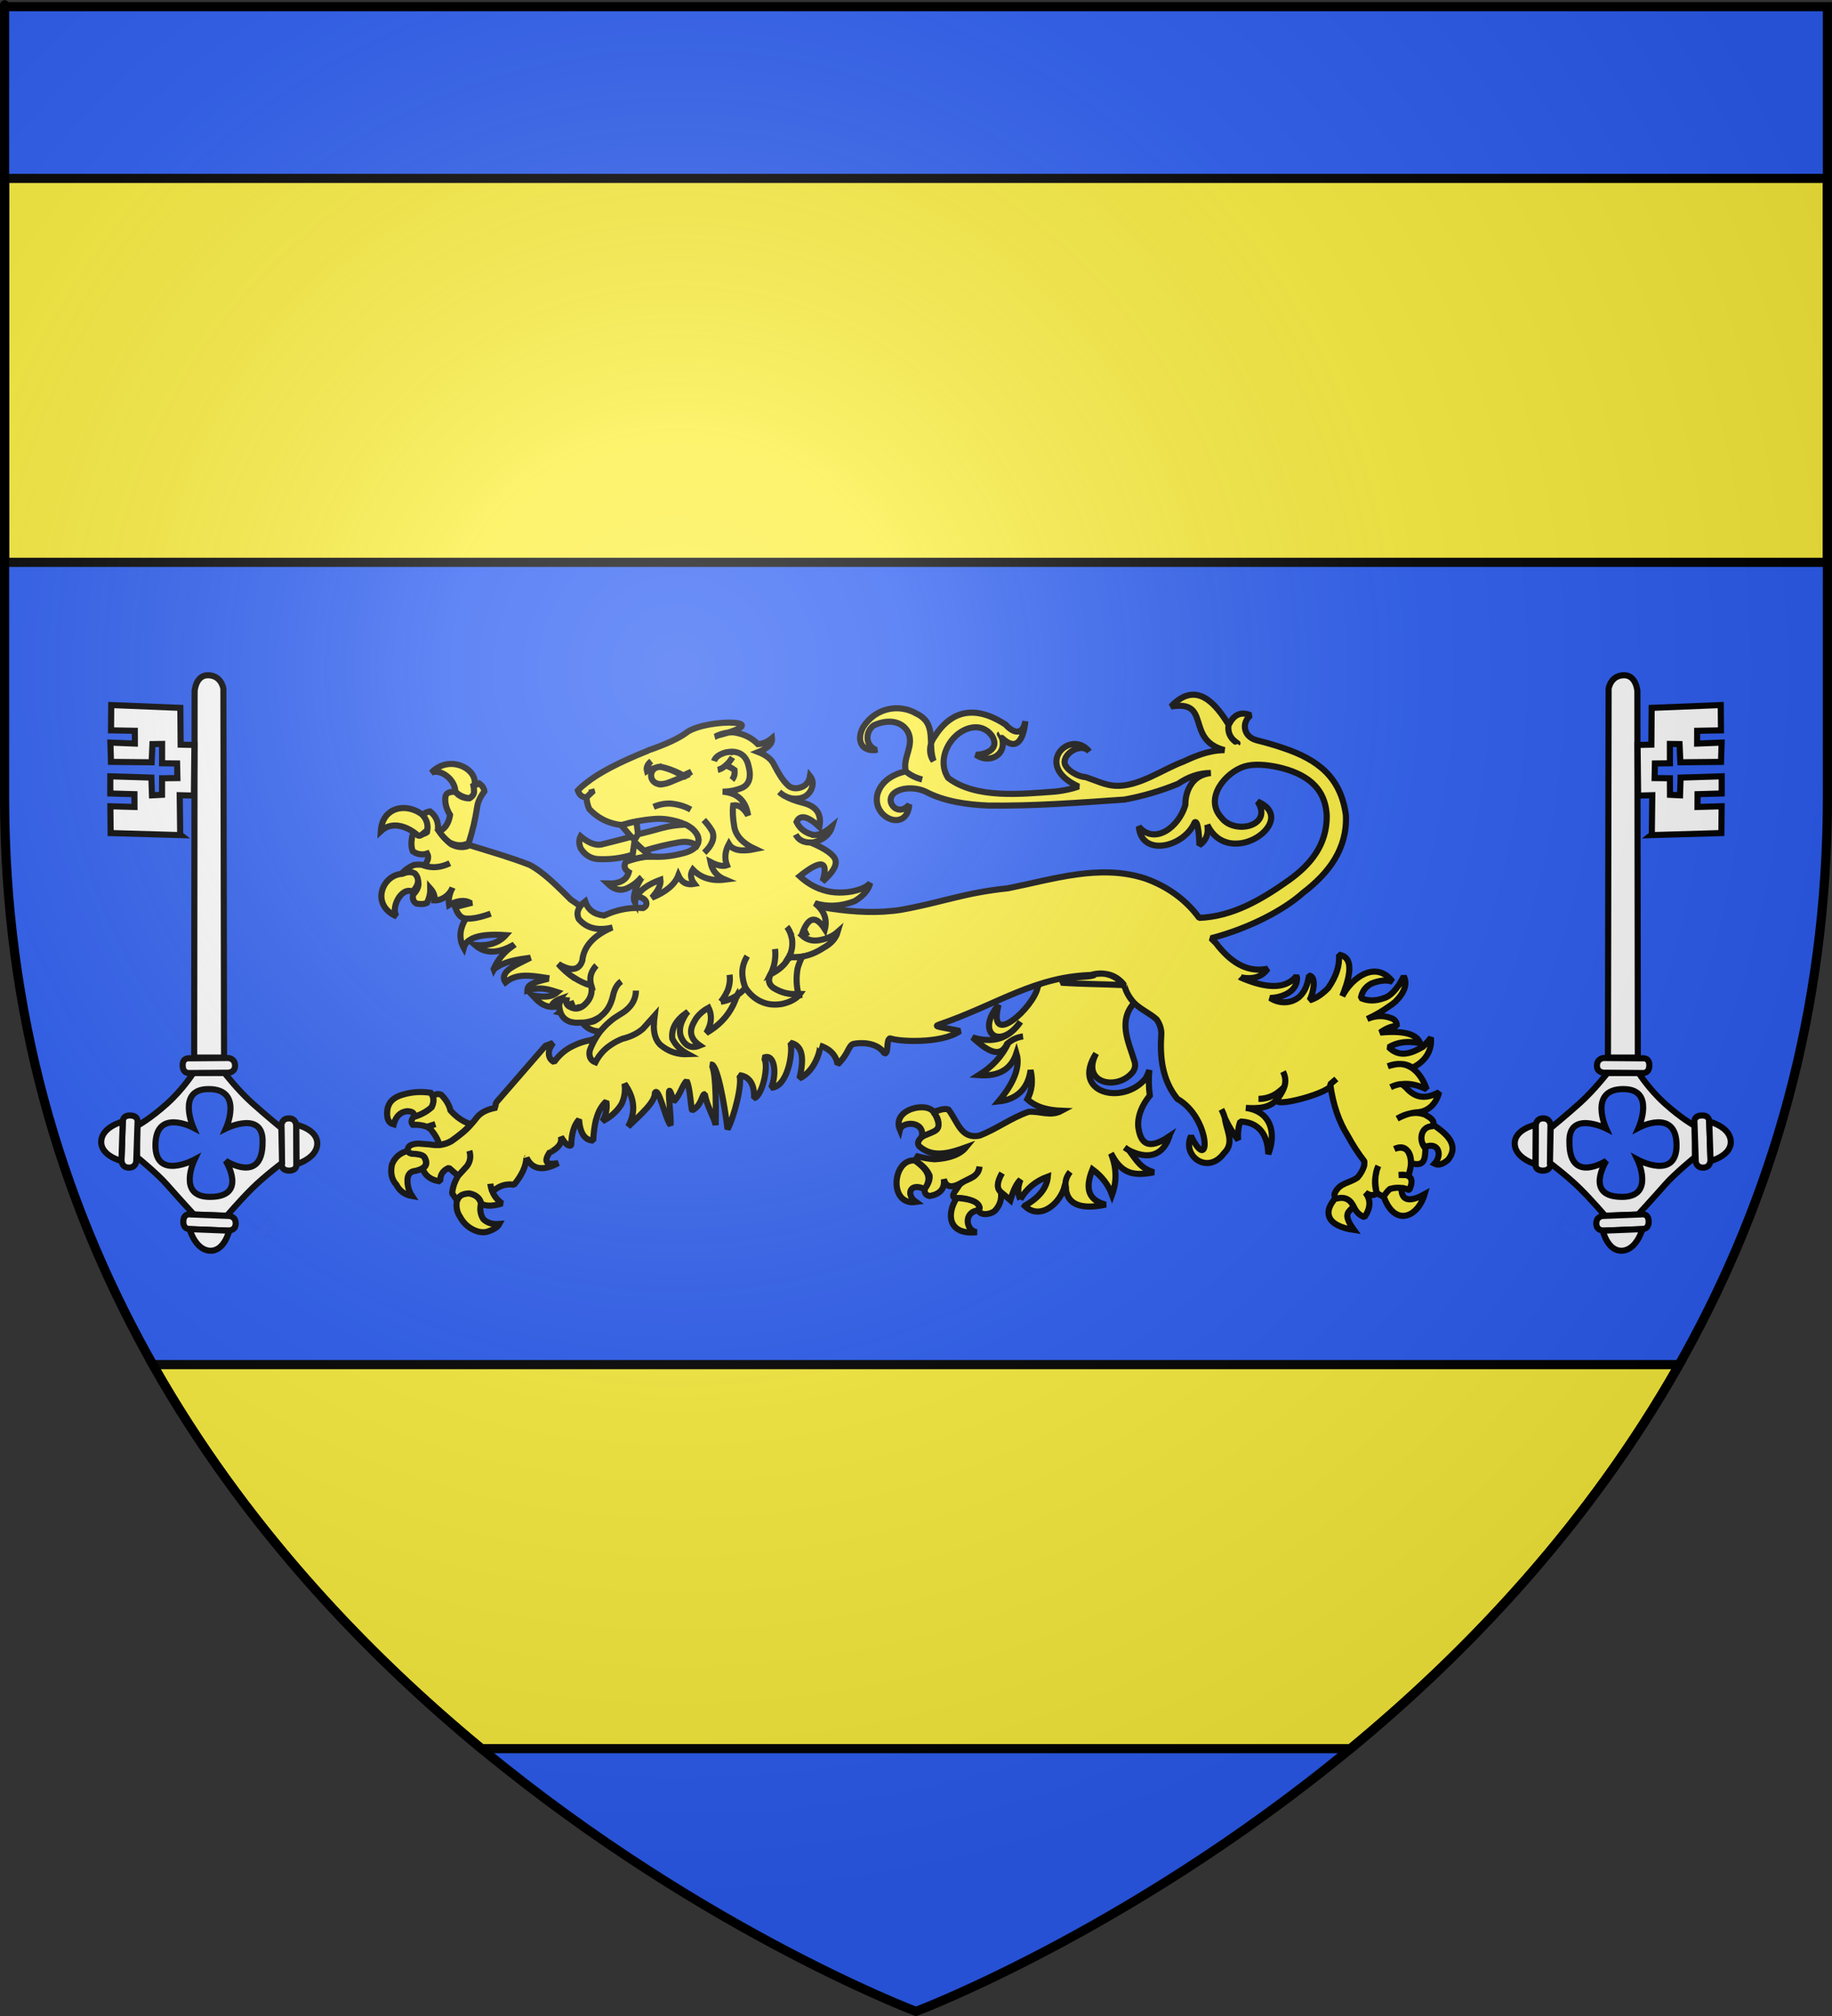
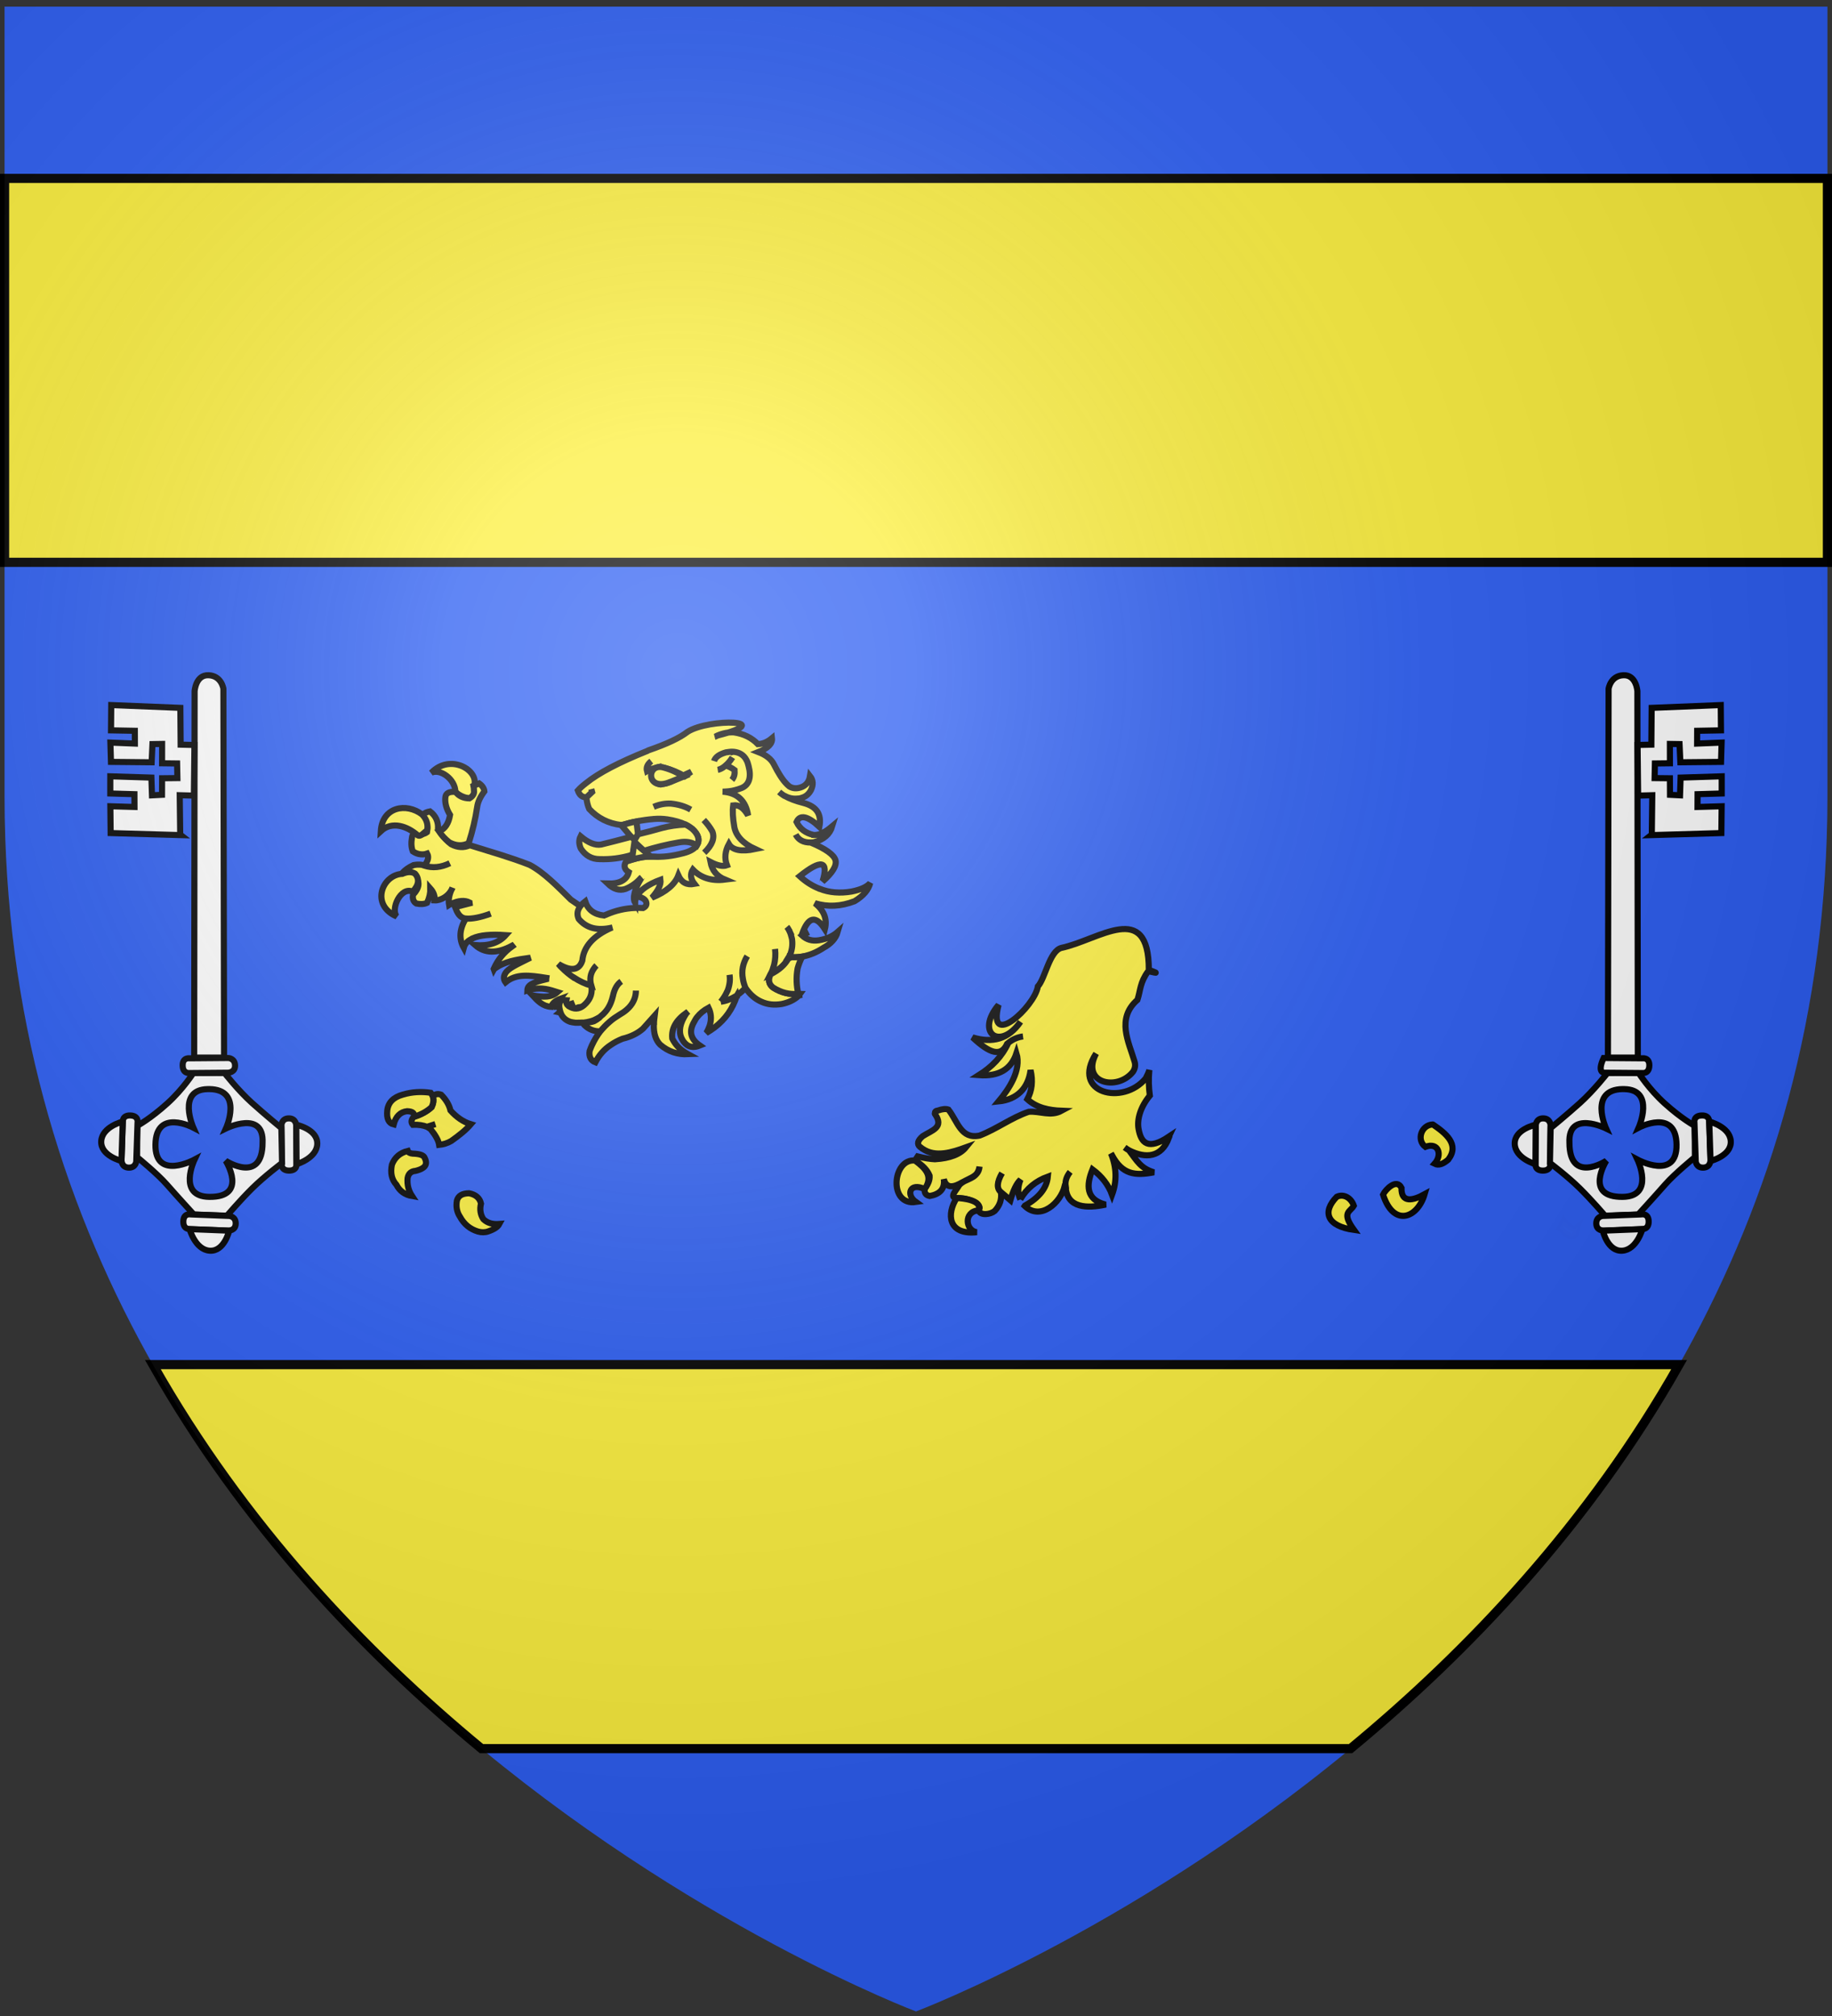
<svg xmlns="http://www.w3.org/2000/svg" xmlns:ns1="http://sodipodi.sourceforge.net/DTD/sodipodi-0.dtd" xmlns:ns2="http://www.inkscape.org/namespaces/inkscape" xmlns:xlink="http://www.w3.org/1999/xlink" height="660" width="600" version="1.0" id="svg2" ns1:version="0.32" ns2:version="0.46" ns1:docname="Blason famille ch Johann Heinrich Pestalozzi.svg" ns1:docbase="D:\Mes documents\Renaud-Notre Lapin" ns2:export-filename="/Users/olivier/Desktop/Blason Rouge/Blason_Vide_3D.png" ns2:export-xdpi="144" ns2:export-ydpi="144" ns2:output_extension="org.inkscape.output.svg.inkscape">
  <rect width="100%" height="100%" fill="#333333" stroke="none" />
  <ns1:namedview ns2:window-height="814" ns2:window-width="1152" ns2:pageshadow="2" ns2:pageopacity="0.0" guidetolerance="10.0" gridtolerance="10.0" objecttolerance="10.0" borderopacity="1.0" bordercolor="#666666" pagecolor="#ffffff" id="base" showgrid="false" height="660px" ns2:zoom="0.89095454" ns2:cx="223.42497" ns2:cy="257.22582" ns2:window-x="0" ns2:window-y="14" ns2:current-layer="layer4" />
  <desc id="desc4">Flag of Canton of Valais (Wallis)</desc>
  <defs id="defs6">
    <linearGradient id="linearGradient2893">
      <stop style="stop-color:white;stop-opacity:0.314;" offset="0" id="stop2895" />
      <stop id="stop2897" offset="0.19" style="stop-color:white;stop-opacity:0.251;" />
      <stop style="stop-color:#6b6b6b;stop-opacity:0.125;" offset="0.6" id="stop2901" />
      <stop style="stop-color:black;stop-opacity:0.125;" offset="1" id="stop2899" />
    </linearGradient>
    <radialGradient ns2:collect="always" xlink:href="#linearGradient2893" id="radialGradient3163" gradientUnits="userSpaceOnUse" gradientTransform="matrix(1.353,0,0,1.349,-77.629,-85.747)" cx="221.445" cy="226.331" fx="221.445" fy="226.331" r="300" />
  </defs>
  <g ns2:groupmode="layer" id="layer3" ns2:label="Fond écu" style="display:inline">
    <path id="path2855" style="fill:#2b5df2;fill-opacity:1;fill-rule:evenodd;stroke:none;stroke-width:1px;stroke-linecap:butt;stroke-linejoin:miter;stroke-opacity:1" d="M 300,658.5 C 300,658.5 598.5,546.18 598.5,260.728 C 598.5,-24.723 598.5,2.176 598.5,2.176 L 1.5,2.176 L 1.5,260.728 C 1.5,546.18 300,658.5 300,658.5 z " ns1:nodetypes="cccccc" />
    <path style="display:inline;fill:#fcef3c;fill-opacity:1;fill-rule:evenodd;stroke:#000000;stroke-width:3;stroke-linecap:butt;stroke-linejoin:miter;stroke-opacity:1;stroke-miterlimit:4;stroke-dasharray:none" d="M 1.5 58.406 L 1.5 184.094 L 598.5 184.094 C 598.5 120.844 598.5 60.518 598.5 58.406 L 1.5 58.406 z M 50.062 446.75 C 79.578 498.938 118.952 540.484 157.688 572.469 L 442.312 572.469 C 481.048 540.484 520.422 498.938 549.938 446.75 L 50.062 446.75 z " id="path4013" />
  </g>
  <g ns2:groupmode="layer" id="layer4" ns2:label="Meubles">
    <g transform="matrix(0.378,0,0,0.378,78.814,261.866)" id="layer7" style="fill:#fcef3c;stroke:#000000;stroke-width:5.297;stroke-miterlimit:4;stroke-dasharray:none;stroke-opacity:1;display:inline">
      <g transform="matrix(1.392,0,0,1.392,-265.502,58.522)" style="fill:#fcef3c;stroke:#000000;stroke-width:3.805;stroke-miterlimit:4;stroke-dasharray:none;stroke-opacity:1" id="g4039">
        <g style="fill:#fcef3c;stroke:#000000;stroke-width:3.805;stroke-miterlimit:4;stroke-dasharray:none;stroke-opacity:1" id="g3099" transform="matrix(0.943,-0.332,0.332,0.943,247.335,-37.954)">
          <path style="fill:#fcef3c;fill-opacity:1;stroke:#000000;stroke-width:3.805;stroke-miterlimit:4;stroke-dasharray:none;stroke-opacity:1" id="path3725" d="M 73.467,51.586 C 73.348,51.586 73.229,51.361 73.11,51.361 C 69.176,51.698 65.6,50.35 62.382,46.865 C 60.594,44.055 59.402,41.245 58.568,38.21 C 58.329,37.086 58.091,36.074 57.972,34.95 C 59.64,30.791 59.164,26.857 56.78,23.26 C 53.8,22.811 52.131,23.26 51.297,24.722 C 51.178,24.722 51.178,24.722 51.178,24.834 C 52.727,28.431 52.489,31.803 50.701,34.838 L 50.701,34.838 C 48.436,35.512 46.648,34.95 45.099,33.377 C 45.099,33.264 45.099,33.152 44.979,33.04 C 43.072,32.59 41.642,33.152 40.927,34.613 C 39.139,37.76 38.305,40.571 38.424,43.156 C 39.258,44.28 40.212,45.179 41.404,45.966 C 42.953,46.865 44.503,47.427 46.41,47.427 C 46.767,49.9 45.456,51.923 42.357,53.834 C 42.238,53.834 42.238,53.834 42.238,53.946 C 46.529,57.206 51.654,58.443 57.733,57.768 C 51.654,58.443 46.529,57.206 42.238,53.946 C 42.238,53.834 42.238,53.834 42.357,53.834 C 40.927,52.71 38.781,51.811 36.04,51.361 C 32.702,51.698 29.961,52.485 27.935,53.609 C 26.862,54.396 26.385,54.846 26.385,55.295 C 26.266,55.632 26.623,55.857 27.219,56.082 C 30.676,55.857 33.179,56.644 34.729,58.555 C 36.397,62.601 34.729,66.086 29.603,68.671 C 28.292,70.919 28.411,72.943 29.722,74.516 C 31.987,75.865 34.133,76.539 36.159,76.315 C 38.662,73.729 40.212,71.144 41.046,68.559 C 42.238,71.481 42.238,74.067 41.046,76.427 C 44.979,78.001 49.967,76.562 52.828,74.089 C 53.305,73.752 53.782,73.19 54.258,72.628 C 53.782,73.19 53.305,73.752 52.828,74.089 C 50.563,76.562 49.133,79.26 48.656,82.07 C 49.133,81.957 49.61,81.957 50.087,81.957 C 55.093,81.395 58.907,82.519 61.172,84.88 L 61.052,85.442 L 51.724,84.602 C 51.843,88.199 52.1,91.886 55.676,93.572 C 59.252,95.146 64.496,95.932 71.291,95.82 C 64.496,95.932 59.252,95.146 55.676,93.572 C 49.716,98.405 47.332,104.025 48.405,110.32 C 49.716,108.409 51.743,107.173 54.246,106.835 C 54.484,106.723 54.722,106.723 54.961,106.723 C 55.08,106.611 55.318,106.611 55.438,106.611 C 55.557,106.611 55.676,106.611 55.676,106.611 C 60.444,106.161 67.119,107.847 75.701,111.556 C 69.979,114.704 63.304,114.479 55.676,111.107 C 59.609,118.076 66.761,120.661 77.131,119.087 L 77.25,119.425 C 71.052,121.223 66.046,124.258 61.874,128.642 L 61.874,128.754 C 61.755,128.866 61.636,128.979 61.636,128.979 L 61.636,129.091 C 61.755,128.979 61.993,128.979 61.993,128.979 L 62.113,128.979 C 69.503,126.731 76.842,128.115 85.543,129.914 C 75.888,131.15 70.218,131.452 67.357,134.037 C 65.688,135.498 65.212,137.184 65.808,139.207 C 73.913,136.285 80.926,139.746 90.7,145.028 L 90.58,145.253 L 90.342,145.815 C 81.521,144.916 78.153,145.313 76.961,148.46 C 77.915,148.46 78.749,148.573 79.703,148.685 C 86.377,149.697 90.104,152.559 94.275,155.707 C 89.508,157.618 85.424,155.991 78.987,152.507 C 80.894,156.891 82.713,160.99 87.481,163.013 C 88.792,161.439 90.7,160.54 93.203,160.315 C 93.203,160.203 93.203,160.203 93.322,160.315 C 93.56,160.203 93.918,160.203 94.156,160.203 C 93.799,160.428 93.441,160.765 93.203,161.102 C 93.083,161.214 92.845,161.327 92.845,161.327 C 91.891,162.226 91.176,163.238 90.819,164.137 C 91.176,164.249 91.534,164.362 92.011,164.474 C 92.13,164.587 92.249,164.587 92.368,164.587 C 95.229,165.149 98.447,165.486 102.023,165.486 C 97.613,165.935 94.037,166.722 91.176,167.959 C 91.534,168.183 91.772,168.521 92.13,168.858 C 94.871,171.331 98.09,171.556 101.904,169.195 C 105.718,166.947 124.767,181.047 125.125,176.664 C 118.059,170.896 155.848,158.091 141.932,137.858 L 128.058,113.745 C 125.913,110.485 123.529,107.225 121.264,104.19 C 116.174,93.76 111.112,82.686 104.245,75.253 C 94.431,66.78 83.866,59.363 73.467,51.586 z" ns1:nodetypes="ccccccccccccccccccscccccccccccccscccccccsccccscccccccccccccccccccccccccccccccccccccccc" />
          <g style="fill:#fcef3c;stroke:#000000;stroke-width:3.805;stroke-miterlimit:4;stroke-dasharray:none;stroke-opacity:1" id="g3093">
            <path d="M 87.268,20.286 C 87.626,19.275 87.864,18.263 87.983,17.364 C 94.323,9.176 80.56,-6.78 65.519,0.846 C 71.621,0.023 78.322,9.589 75.706,17.026 C 77.312,19.993 79.627,22.338 82.977,23.883 C 85.48,23.321 86.911,22.197 87.268,20.286 z" style="fill:#fcef3c;fill-opacity:1;stroke:#000000;stroke-width:3.805;stroke-miterlimit:4;stroke-dasharray:none;stroke-opacity:1" id="path3721" ns1:nodetypes="cccccc" />
            <path d="M 87.609,17.232 C 87.49,18.131 87.252,19.143 86.894,20.154 C 86.536,22.065 85.106,23.189 82.603,23.751 C 79.027,22.402 76.762,20.154 75.809,17.007 C 75.57,16.895 75.451,16.895 75.332,16.895 C 72.114,15.546 69.849,15.883 68.776,18.019 C 67.227,21.166 66.869,24.988 67.823,29.484 C 65.201,34.205 61.982,36.677 58.049,36.79 L 57.93,36.79 C 58.764,39.825 59.956,42.635 61.744,45.445 C 64.962,48.929 68.538,50.278 72.471,49.941 C 72.591,49.941 72.71,50.166 72.829,50.166 L 73.306,49.379 C 77.835,43.422 81.888,37.015 85.344,30.495 C 86.775,27.685 89.278,25.1 92.854,22.74 C 93.331,20.829 92.735,18.805 91.423,17.007 L 87.609,17.232 z" id="path3723" style="fill:#fcef3c;fill-opacity:1;stroke:#000000;stroke-width:3.805;stroke-miterlimit:4;stroke-dasharray:none;stroke-opacity:1" ns1:nodetypes="ccccccccccccccccc" />
            <path d="M 51.662,23.81 C 51.543,23.697 51.543,23.585 51.543,23.472 C 44.754,13.092 29.679,10.704 23.825,24.667 C 32.63,20.851 40.457,27.428 44.541,34.635 C 45.916,36.597 48.912,34.264 51.186,33.813 L 51.186,33.813 C 52.973,30.779 53.212,27.407 51.662,23.81 z" style="fill:#fcef3c;fill-opacity:1;stroke:#000000;stroke-width:3.805;stroke-miterlimit:4;stroke-dasharray:none;stroke-opacity:1" id="path3727" ns1:nodetypes="ccccccc" />
            <path d="M 35.103,56.65 C 33.553,54.739 31.05,53.952 27.594,54.177 C 15.507,50.53 2.306,65.881 15.515,78.037 C 13.318,72.425 24.128,61.165 29.978,66.766 C 35.103,64.181 36.772,60.697 35.103,56.65 z" style="fill:#fcef3c;fill-opacity:1;stroke:#000000;stroke-width:3.805;stroke-miterlimit:4;stroke-dasharray:none;stroke-opacity:1" id="path3729" ns1:nodetypes="ccccc" />
          </g>
        </g>
        <g style="fill:#fcef3c;stroke:#000000;stroke-width:3.455;stroke-miterlimit:4;stroke-dasharray:none;stroke-opacity:1" id="g3166" transform="matrix(1.019,0.417,-0.417,1.019,-202.123,-192.736)">
          <g style="fill:#fcef3c;stroke:#000000;stroke-width:3.455;stroke-miterlimit:4;stroke-dasharray:none;stroke-opacity:1" transform="matrix(0.879,-0.477,0.477,0.879,418.384,-69.263)" id="g3107">
            <path d="M 28.888,214.556 C 29.246,216.58 28.769,218.49 27.577,220.401 C 24.716,222.536 21.14,223.997 16.969,224.784 C 15.3,226.133 14.942,227.708 15.896,229.168 C 19.114,229.392 21.617,230.067 23.763,231.191 L 28.65,230.179 L 23.763,231.191 C 24.359,231.64 25.074,232.202 25.67,232.764 C 28.054,236.474 29.365,239.509 29.484,242.094 C 31.868,242.094 34.252,241.644 36.517,240.633 C 41.165,238.046 45.337,235.461 48.555,232.426 C 44.383,230.628 40.927,227.593 37.947,223.434 C 37.589,220.287 36.159,217.139 33.656,213.993 C 31.749,213.095 30.199,213.32 28.888,214.556 z" id="path3733" style="fill:#fcef3c;fill-opacity:1;stroke:#000000;stroke-width:3.455;stroke-miterlimit:4;stroke-dasharray:none;stroke-opacity:1" />
            <path d="M 27.577,220.401 C 28.769,218.49 29.246,216.58 28.888,214.556 C 28.65,213.881 28.411,213.095 27.935,212.308 C 22.928,210.959 17.565,210.622 12.082,211.633 C 6.599,212.533 3.38,215.23 2.427,219.614 C 1.473,224.111 2.427,226.807 5.168,227.82 C 6.837,223.436 9.698,221.188 13.512,221.188 C 16.73,221.638 17.803,222.874 16.969,224.785 C 21.14,223.998 24.716,222.537 27.577,220.401 z" style="fill:#fcef3c;fill-opacity:1;stroke:#000000;stroke-width:3.455;stroke-miterlimit:4;stroke-dasharray:none;stroke-opacity:1" id="path3735" />
            <path d="M 13.989,245.355 C 12.439,245.018 11.724,244.456 11.486,243.556 C 7.075,244.118 3.738,246.366 1.712,250.3 C 0.281,254.797 0.639,258.618 3.023,261.878 C 4.453,265.587 7.195,268.06 11.128,269.184 C 9.459,265.926 8.983,262.553 9.698,258.843 C 10.413,256.258 12.201,255.134 14.585,255.247 C 16.253,255.022 17.565,254.685 18.518,254.236 C 20.902,253.224 21.617,251.313 20.544,248.503 C 20.187,246.928 18.041,245.917 13.989,245.355 z" style="fill:#fcef3c;fill-opacity:1;stroke:#000000;stroke-width:3.455;stroke-miterlimit:4;stroke-dasharray:none;stroke-opacity:1" id="path3737" />
            <path d="M 49.747,286.494 C 48.436,283.909 48.198,280.874 49.39,277.614 C 49.032,274.467 47.006,272.219 43.311,271.095 C 39.496,270.758 37.113,271.769 36.04,274.467 C 35.086,277.839 35.325,280.874 36.755,283.684 C 38.662,288.293 41.761,291.327 45.933,293.125 C 47.84,293.912 49.866,294.136 51.774,293.687 C 55.23,292.901 57.376,291.777 58.449,290.202 C 54.634,290.091 51.774,288.967 49.747,286.494 z" style="fill:#fcef3c;fill-opacity:1;stroke:#000000;stroke-width:3.455;stroke-miterlimit:4;stroke-dasharray:none;stroke-opacity:1" id="path3739" />
          </g>
        </g>
        <g style="fill:#fcef3c;stroke:#000000;stroke-width:3.805;stroke-miterlimit:4;stroke-dasharray:none;stroke-opacity:1" id="g3134" transform="matrix(0.701,-0.713,0.713,0.701,405.665,33.103)">
          <path id="path3749" style="fill:#fcef3c;fill-opacity:1;stroke:#000000;stroke-width:3.805;stroke-miterlimit:4;stroke-dasharray:none;stroke-opacity:1" d="M 205.178,453.749 C 191.932,453.788 187.788,462.057 197.951,475.876 C 200.257,462.257 204.339,466.41 208.636,465.214 C 210.804,460.934 209.927,455.593 205.178,453.749 z" ns1:nodetypes="cccc" />
          <path id="path3751" style="fill:#fcef3c;fill-opacity:1;stroke:#000000;stroke-width:3.805;stroke-miterlimit:4;stroke-dasharray:none;stroke-opacity:1" d="M 226.319,473.34 C 216.354,492.356 230.902,498.953 244.631,491.629 C 236.589,489.203 230.342,485.151 237.361,478.589 C 239.568,472.106 229.695,472.222 226.319,473.34 z" ns1:nodetypes="cccc" />
          <path id="path3753" style="fill:#fcef3c;fill-opacity:1;stroke:#000000;stroke-width:3.805;stroke-miterlimit:4;stroke-dasharray:none;stroke-opacity:1" d="M 279.079,464.765 C 273.882,459.966 265.063,464.245 265.967,471.283 C 273.989,474.951 269.921,482.43 262.51,482.749 C 263.345,485.335 265.967,486.683 270.258,487.021 C 282.179,485.557 280.858,474.264 279.198,464.99 C 279.198,464.877 279.198,464.877 279.079,464.765 z" ns1:nodetypes="cccccc" />
        </g>
        <g style="fill:#fcef3c;stroke:#000000;stroke-width:3.805;stroke-miterlimit:4;stroke-dasharray:none;stroke-opacity:1" id="g3118" transform="matrix(0.965,-0.261,0.261,0.965,474.79,-179.963)">
          <path style="fill:#fcef3c;fill-opacity:1;stroke:#000000;stroke-width:3.805;stroke-miterlimit:4;stroke-dasharray:none;stroke-opacity:1" id="path3741" d="M 122.337,319.091 C 112.311,327.673 101.927,327.51 90.989,320.665 C 98.799,333.274 104.886,337.21 110.775,330.106 C 111.014,329.994 111.252,329.882 111.61,329.769 C 114.828,328.308 118.284,327.858 121.503,328.308 C 118.284,327.858 114.828,328.308 111.61,329.769 C 105.406,337.147 97.834,341.521 88.605,344.382 C 100.286,348.54 108.987,346.18 114.828,337.3 C 115.118,348.415 104.473,357.626 96.233,363.378 C 107.676,365.267 116.167,360.287 120.549,349.778 C 120.311,356.747 118.046,362.367 113.874,366.751 C 118.137,373.457 125.248,376.929 132.588,379.228 C 124.977,381.01 119.627,375.834 112.682,374.505 C 101.257,375.209 90.761,379.626 79.308,380.799 C 67.396,380.13 68.455,368.874 64.766,360.118 C 63.336,359.106 61.19,358.769 58.329,358.994 C 57.018,358.769 56.303,359.106 55.945,360.23 C 55.945,360.344 55.945,360.344 55.945,360.455 C 55.945,360.455 55.945,360.455 55.945,360.568 C 59.453,370.278 51.508,369.861 44.979,371.921 C 41.165,373.72 40.092,375.742 41.642,377.99 L 42,378.328 C 42.238,378.552 42.357,378.89 42.596,379.228 C 42.715,379.34 42.715,379.34 42.834,379.452 C 49.317,387.006 60.144,386.381 69.176,385.634 C 64.647,388.893 57.853,389.681 48.555,387.769 C 45.814,386.87 42.476,385.409 38.662,383.273 L 36.397,385.296 C 40.212,389.23 42.238,393.052 42.715,396.761 C 42.238,399.346 40.569,401.595 37.709,403.619 C 37.709,403.843 37.709,403.956 37.589,404.067 C 36.636,406.315 37.351,408.001 39.496,409.013 C 45.422,409.525 49.812,407.567 50.701,401.145 C 50.594,407.884 56.065,407.478 61.19,406.09 C 66.667,404.765 71.39,405.595 74.182,399.459 C 71.705,406.375 64.212,404.055 59.044,407.214 C 56.502,409.872 50.559,413.01 55.349,414.632 C 55.349,414.632 55.349,414.632 55.469,414.632 C 60.713,415.981 64.647,418.453 67.15,422.051 C 67.865,423.624 67.746,424.748 66.554,425.423 C 66.435,425.536 66.435,425.536 66.435,425.536 C 66.797,429.377 73.129,429.927 76.089,428.571 C 80.142,426.099 82.407,422.614 82.883,418.231 C 80.857,415.308 82.049,411.599 86.698,406.991 C 82.049,411.599 80.857,415.308 82.883,418.231 C 83.718,419.468 85.267,421.603 87.294,424.637 C 90.631,419.13 93.73,415.532 96.71,413.959 C 93.73,417.893 92.657,421.827 93.373,425.761 C 93.373,425.761 93.373,425.761 93.373,425.875 L 93.373,425.761 C 98.975,420.255 105.65,417.219 113.636,416.545 C 111.133,423.289 104.935,427.785 95.161,430.257 C 95.041,430.257 95.041,430.257 94.922,430.371 C 101.946,442.092 117.077,434.375 122.218,424.977 L 122.814,425.089 C 123.171,422.054 124.959,419.469 127.82,417.333 C 124.959,419.469 123.171,422.054 122.814,425.089 C 119.448,438.994 132.783,442.091 143.196,442.737 C 143.435,442.737 143.554,442.737 143.911,442.737 C 143.673,442.624 143.554,442.624 143.554,442.624 C 132.822,436.45 135.179,427.999 141.647,419.469 C 146.176,425.201 148.679,431.384 149.275,437.903 C 154.52,430.483 156.427,422.166 155.354,412.949 C 155.473,413.287 155.473,413.511 155.592,413.736 C 155.592,413.96 155.592,414.073 155.712,414.298 C 158.783,427.301 165.949,430.345 178.078,431.22 C 170.688,426.612 169.777,421.603 166.678,413.96 C 165.962,413.286 165.247,412.387 164.532,411.488 C 165.247,412.387 165.962,413.287 166.678,413.96 C 175.446,421.835 185.072,423.51 192.62,413.012 L 192.383,412.787 L 192.858,412.225 C 178.191,417.14 175.055,411.663 175.91,402.562 C 176.456,396.754 180.393,389.948 188.014,384.513 L 188.014,384.288 L 188.133,384.174 C 188.729,379.566 189.921,374.508 191.947,369 C 191.113,370.349 190.04,371.698 188.848,372.934 C 188.729,373.048 188.61,373.272 188.49,373.384 C 170.43,386.396 140.783,370.217 162.625,350.454 C 148.442,365.723 169.139,376.734 181.815,367.429 C 183.723,365.743 184.557,363.719 184.438,361.359 C 184.146,348.854 180.254,332.735 196.206,324.926 C 199.782,319.418 200.41,315.049 207.204,309.542 C 207.562,309.205 216.55,314.871 207.919,308.755 C 219.468,266.262 182.568,282.75 158.931,281.341 C 151.183,281.341 144.27,297.066 138.549,300.662 C 133.161,312.563 97.526,330.607 111.904,305.385 C 93.352,318.207 105.054,333.444 122.337,319.091 z" ns1:nodetypes="ccccsccccccccccccccccccccccccccccccccccccccscccccccccccscccccccccccsccccscccccccccccccccc" />
          <g style="fill:#fcef3c;stroke:#000000;stroke-width:3.805;stroke-miterlimit:4;stroke-dasharray:none;stroke-opacity:1" id="g3113">
-             <path d="M 55.945,360.566 C 55.826,360.454 55.826,360.454 55.707,360.343 C 55.588,360.343 55.588,360.118 55.588,360.118 C 54.954,351.694 30.428,350.165 32.341,364.382 C 35.013,359.517 48.854,362.93 44.383,372.146 C 52.707,370.327 58.617,372.94 55.945,360.566 z" style="fill:#fcef3c;fill-opacity:1;stroke:#000000;stroke-width:3.805;stroke-miterlimit:4;stroke-dasharray:none;stroke-opacity:1" id="path3755" ns1:nodetypes="cccccc" />
            <path d="M 36.397,385.296 C 23.144,380.267 12.915,408.315 30.191,410.354 C 25.23,404.324 29.802,397.323 37.589,404.067 C 44.859,397.774 41.564,391.796 36.397,385.296 z" style="fill:#fcef3c;fill-opacity:1;stroke:#000000;stroke-width:3.805;stroke-miterlimit:4;stroke-dasharray:none;stroke-opacity:1" id="path3757" ns1:nodetypes="cccc" />
            <path d="M 55.469,414.633 C 55.349,414.633 55.349,414.633 55.349,414.633 C 46.714,422.311 43.872,435.547 61.94,438.418 C 55.246,435.63 57.255,423.927 66.315,425.536 C 66.435,425.536 66.435,425.536 66.435,425.536 C 66.435,425.423 66.435,425.423 66.554,425.423 C 70.619,420.175 59.091,415.778 55.469,414.633 z" style="fill:#fcef3c;fill-opacity:1;stroke:#000000;stroke-width:3.805;stroke-miterlimit:4;stroke-dasharray:none;stroke-opacity:1" id="path3759" ns1:nodetypes="ccccccc" />
          </g>
        </g>
-         <path id="path4035" style="fill:#fcef3c;fill-opacity:1;stroke:#000000;stroke-width:3.805;stroke-linejoin:bevel;stroke-miterlimit:4;stroke-dasharray:none;stroke-opacity:1" d="M 515.178,16.226 C 543.021,23.355 573.084,30.782 601.777,26.354 C 628.325,21.515 640.841,15.801 668.404,12.956 C 696.851,7.262 725.512,-2.258 753.634,6.833 C 766.978,11.521 778.903,19.731 787.358,31.378 C 808.243,30.561 826.268,19.914 842.89,8.141 C 857.143,-1.969 866.891,-14.414 866.766,-32.116 C 865.948,-50.716 852.706,-58.64 836.63,-62.365 C 829.251,-63.943 821.515,-64.634 815.699,-62.888 C 803.881,-59.341 790.213,-43.167 801.119,-31.098 C 809.245,-19.964 833.686,-25.813 823.728,-40.97 C 850.551,-29.613 806.228,2.223 792.431,-26.516 C 793.336,-20.933 791.689,-16.711 787.488,-13.853 C 787.495,-16.629 786.874,-29.926 784.547,-28.05 C 777.961,-12.456 751.305,-6.302 749.808,-25.414 C 759.583,-13.818 774.67,-24.91 778.755,-38.909 C 778.752,-43.492 779.781,-47.888 782.369,-51.722 C 785.05,-55.742 789.072,-58.095 794.562,-58.757 C 787.105,-58.831 780.291,-56.186 774.181,-52.018 C 763.586,-47.696 752.491,-44.351 740.839,-42.233 C 712.654,-40.283 684.168,-38.125 655.923,-38.522 C 642.921,-39.078 628.68,-41.016 616.977,-47.225 C 611.983,-49.551 604.673,-50.057 599.662,-47.604 C 589.574,-43.084 599.224,-30.09 606.886,-39.091 C 605.564,-21.565 583.422,-30.488 587.095,-45.639 C 589.348,-53.19 595.985,-57.823 604.649,-59.778 L 604.753,-59.785 C 607.543,-57.446 610.903,-55.733 614.943,-54.736 C 610.903,-55.733 607.543,-57.446 604.753,-59.785 C 604.753,-59.785 604.753,-59.785 604.76,-59.869 C 602.601,-68.506 610.293,-75.763 606.063,-84.35 C 602.489,-90.873 594.072,-92.644 584.731,-88.382 C 579.346,-84.268 579.427,-75.808 586.301,-73.113 C 586.19,-73.021 586.087,-73.014 585.983,-73.007 C 576.665,-72.18 574.01,-79.627 578.247,-87.371 C 585.589,-98.971 600.108,-102.349 611.636,-95.602 C 624.474,-89.214 618.107,-77.079 622.027,-66.287 C 618.73,-70.706 619.458,-77.239 622.718,-81.451 C 626.893,-88.147 632.22,-93.153 638.803,-95.244 C 646.436,-97.669 655.756,-96.173 666.924,-88.844 C 671.568,-83.593 677.481,-81.849 679.18,-90.986 C 678.322,-82.232 674.892,-70.737 664.564,-80.626 C 662.936,-83.75 662.785,-83.671 664.564,-80.626 C 667.841,-70.054 656.776,-64.19 648.409,-70.084 C 655.631,-70.304 663.322,-74.236 658.309,-81.985 C 651.645,-91.022 639.867,-87.166 633.643,-79.483 C 628.261,-72.84 626.076,-63.449 631.119,-55.686 C 648.512,-42.482 677.046,-45.727 697.929,-47.228 C 702.685,-47.74 707.459,-48.672 712.274,-50.344 L 712.274,-50.344 C 683.11,-63.606 707.513,-86.824 718.942,-72.08 C 714.889,-77.667 703.853,-72.068 703.566,-65.72 C 703.382,-61.641 710.93,-56.593 716.713,-56.185 L 716.842,-56.16 C 722.797,-54.184 728.956,-51.128 735.167,-50.808 C 749.59,-50.064 764.288,-60.902 777.343,-65.791 C 783.756,-68.652 792.431,-72.906 803.106,-72.991 C 778.302,-79.559 795.402,-104.375 769.817,-100.122 C 785.787,-116.956 797.898,-101.355 805.63,-88.936 C 805.594,-88.835 805.522,-88.633 805.615,-88.507 C 805.073,-84.287 806.479,-80.877 809.836,-78.278 C 811.634,-76.924 811.674,-76.976 809.836,-78.278 C 806.48,-80.877 805.073,-84.287 805.615,-88.507 C 805.651,-88.607 805.723,-88.809 805.889,-88.886 L 805.925,-88.987 C 808.978,-95.205 813.537,-97.13 819.307,-94.709 C 813.787,-90.193 814.559,-81.51 823.139,-79.138 C 828.799,-77.721 834.35,-76.15 839.62,-74.33 C 861.006,-67.198 875.461,-56.345 878.675,-32.596 C 879.708,-11.53 867.802,3.736 852.096,15.709 C 840.007,26.595 818.109,38.019 794.734,44.057 L 797.7,46.972 C 805.94,57.772 816.282,65.876 830.002,63.013 C 826.542,68.137 820.699,69.915 813.124,68.319 C 812.961,68.326 812.961,68.326 812.881,68.247 C 812.8,68.168 812.8,68.168 812.8,68.168 C 812.881,68.247 813.04,68.404 813.04,68.404 C 826.252,74.205 836.29,75.379 843.241,71.514 C 844.978,70.548 846.559,69.261 847.903,67.573 C 848.139,67.973 848.213,68.38 848.287,68.786 C 848.423,77.439 838.744,81.027 831.507,81.205 C 837.149,84.888 844.401,84.864 849.596,80.601 C 853.536,77.036 854.876,72.326 855.76,67.273 C 860.519,67.73 858.543,77.656 856.095,82.646 C 860.045,81.514 863.779,79 867.622,75.09 C 872.595,67.944 874.947,61.063 874.351,54.294 C 885.959,56.049 878.985,73.365 876.434,80.074 C 882.528,68.197 897.629,57.682 907.702,71.032 C 903.883,69.785 899.456,70.279 894.507,72.269 C 890.868,74.207 888.679,77.235 888.024,81.271 C 892.399,83.233 897.143,83.217 902.336,81.301 C 902.503,81.131 902.747,81.204 902.994,81.113 C 905.799,80.025 908.466,77.632 911.163,73.766 C 911.246,73.682 911.246,73.682 911.33,73.596 C 911.414,73.511 911.497,73.426 911.581,73.341 C 912.514,71.75 913.617,69.826 914.723,67.738 C 917.079,72.395 915.251,77.785 909.405,83.572 C 908.238,84.597 907.076,85.46 905.833,86.242 C 901.598,89.268 897.043,91.978 891.924,94.299 C 896.877,92.147 901.872,91.876 906.823,93.734 C 909.179,94.544 910.454,96.132 910.399,98.754 C 907.212,98.629 903.748,100.069 900.01,102.749 C 914.597,101.376 922.813,103.602 924.902,109.332 C 917.081,107.829 910.602,108.647 905.383,111.873 C 912.062,118.505 919.37,115.786 926.654,111.557 C 927.977,110.242 930.213,107.74 931.598,105.887 C 932.405,114.512 927.624,120.955 920.169,124.569 C 920.09,124.491 920.09,124.491 919.925,124.498 C 915.241,121.239 909.937,122.098 904.81,123.678 C 916.953,118.821 925.261,127.073 928.968,138.065 C 924.116,135.637 918.829,134.139 913.413,134.809 C 911.943,134.701 909.641,135.279 906.503,136.708 C 909.64,135.279 911.943,134.701 913.413,134.809 C 914.449,135.463 915.36,136.221 916.229,137.075 C 922.31,144.062 928.981,143.993 936.702,139.817 C 935.09,146.745 930.043,152.099 922.62,152.381 C 918.329,152.752 914.381,154.318 910.596,156.274 C 916.197,153.005 921.906,151.608 927.988,153.813 C 930.908,155.544 934.438,157.364 932.83,160.913 C 932.747,160.998 932.747,160.998 932.747,160.998 C 925.141,160.983 923.756,170.015 928.204,174.917 C 927.906,180.519 928.186,186.675 919.184,183.935 C 919.473,177.204 915.855,172.392 908.897,175.159 C 916.095,171.725 919.052,177.701 919.184,183.935 C 919.141,186.064 918.601,188.376 917.897,190.857 L 917.803,191.434 C 917.72,191.518 917.56,191.36 917.395,191.367 L 911.588,191.342 C 918.68,190.414 921.425,193.624 918.187,200.503 L 917.614,200.606 C 916.4,199.916 915.098,199.637 913.795,199.359 C 913.712,199.444 913.631,199.365 913.547,199.45 C 911.182,199.131 908.727,199.224 906.01,200.064 C 904.509,201.43 903.166,203.118 902.146,204.957 L 897.94,202.662 C 896.551,198.622 896.48,194.206 897.637,189.661 C 897.65,189.007 897.827,188.345 898.085,187.763 C 898.345,187.016 898.606,186.27 898.864,185.687 C 896.401,191.121 896.678,196.969 897.94,202.662 C 897.773,202.831 897.773,202.831 897.689,202.917 C 895.862,204.295 893.572,204.219 890.83,202.359 C 894.337,206.808 894.152,211.807 890.271,217.519 C 887.509,216.643 885.26,214.599 883.772,211.465 L 883.772,211.465 C 881.616,206.663 878.186,204.686 873.088,205.979 C 871.548,205.301 871.164,204.088 871.936,202.34 C 874.949,196.08 881.185,196.435 885.956,192.888 C 887.78,190.764 889.198,188.36 890.031,185.696 C 890.135,184.629 890.237,183.724 890.174,182.826 C 886.268,177.819 882.862,172.465 879.946,167.093 C 874.323,158.222 870.698,147.639 868.918,134.859 C 870.084,133.831 871.498,132.713 872.748,131.604 C 871.499,132.714 870.085,133.832 868.918,134.859 C 873.263,139.138 829.543,151.375 836.429,143.537 C 836.513,143.452 836.513,143.452 836.596,143.367 C 838.365,140.927 839.638,138.669 840.338,136.515 C 841.472,133.117 841.045,130.023 839.553,127.052 C 841.044,130.023 841.472,133.117 840.338,136.515 C 836.139,141.208 830.607,143.88 824.315,143.997 C 830.689,144.193 836.047,140.948 840.338,136.515 C 839.638,138.669 838.365,140.927 836.596,143.367 C 836.514,143.451 836.514,143.451 836.429,143.537 C 831.472,150.084 823.884,149.999 816.429,149.617 C 832,151.764 835.535,165.156 830.385,178.356 C 829.926,163.228 821.742,158.322 812.982,158.094 C 811.774,161.085 811.286,164.95 811.602,169.439 C 811.521,169.36 811.521,169.36 811.521,169.36 C 808.652,165.704 805.881,161.309 803.373,156.002 C 802.839,154.141 802.141,152.285 801.197,150.52 C 802.141,152.285 802.839,154.141 803.373,156.002 C 803.996,162.915 809.79,171.155 802.844,177.742 C 792.682,191.632 776.459,179.42 782.279,167.087 C 794.484,192.385 795.038,156.178 773.764,143.981 C 764.276,132.193 762.795,118.007 763.808,103.442 C 763.816,100.172 762.713,97.223 760.884,94.551 C 756.549,90.629 751.381,88.629 747.106,84.516 C 746.706,84.122 746.225,83.65 745.907,83.171 C 743.432,80.236 741.779,77.107 740.792,73.463 C 740.629,73.468 740.632,73.305 740.716,73.219 C 734.9,65.571 726.588,64.855 718.59,67.348 C 727.044,64.37 734.431,66.248 740.716,73.219 C 727.158,72.524 715.272,72.638 701.442,71.709 C 705.5,66.783 717.411,69.061 722.297,66.874 C 685.415,67.267 662.274,85.199 625.32,97.806 C 621.464,99.121 627.154,99.255 638.426,101.769 C 626.574,110.152 598.492,108.214 595.061,106.251 C 592.191,107.25 594.477,114.957 591.6,115.871 C 586.91,108.379 576.26,108.962 572.347,109.757 C 569.002,110.437 569.221,116.14 562.289,122.548 C 561.229,115.367 555.401,112.098 551.156,110.781 C 552.306,111.166 549.009,126.563 538.551,131.242 C 541.991,117.157 539.866,110.606 532.968,109.079 C 534.678,115.316 531.149,136.666 520.999,137.051 C 524.659,128.158 523.166,115.271 516.219,118.396 C 520.048,122.178 515.392,142.595 510.305,143.473 C 510.658,134.204 506.878,129.867 501.065,129.251 C 503.349,133.913 497.895,155.289 493.819,162.88 C 491.692,145.689 487.153,121.468 483.49,122.657 C 487.345,125.292 486.393,160.331 486.393,160.331 C 485.714,156.107 480.845,148.404 479.681,141.026 C 477.681,140.932 477.963,148.013 471.805,151.134 C 471.005,150.165 470.484,136.33 468.336,132.808 C 465.361,135.721 464.497,141.534 460.279,145.648 C 454.554,126.246 459.03,154.595 458.317,160.293 C 455.059,156.457 450.76,135.524 448.529,140.412 C 448.787,145.905 439.82,153.705 431.934,161.235 C 436.772,152.36 436.062,143.474 429.674,134.586 C 430.303,139.124 429.718,143.421 427.657,147.508 C 424.84,151.926 420.988,155.336 415.985,157.878 C 418.293,153.64 419.023,149.451 418.33,145.542 C 415.572,148.086 413.443,151.557 412.129,156.432 C 412.012,156.569 412.039,156.815 411.922,156.952 C 411.008,160.665 410.423,164.962 410.18,169.97 C 404.866,169.681 402.018,165.384 401.349,156.866 C 398.28,160.191 396.628,165.602 396.497,172.838 C 395.143,173.734 393.154,172.459 390.752,168.612 C 390.608,168.503 390.608,168.503 390.608,168.503 C 390.581,168.257 390.28,167.916 390.122,167.685 C 390.162,168.052 390.203,168.423 390.243,168.792 C 390.45,171.882 388.241,174.615 383.876,176.961 C 383.615,176.99 383.485,177.004 383.341,176.894 C 379.003,183.099 380.852,185.511 388.469,183.929 C 378.737,189.105 372.272,187.946 368.695,180.618 C 368.709,180.742 368.709,180.742 368.579,180.756 C 368.348,185.886 365.797,191.52 360.897,197.411 C 356.325,196.667 352.101,197.877 348.469,200.89 L 347.192,201.279 C 346.782,199.956 346.346,198.384 346.171,196.784 C 346.346,198.384 346.782,199.955 347.192,201.279 C 347.192,201.279 347.192,201.279 347.336,201.388 C 348.456,204.379 350.449,206.9 353.458,209.06 C 347.839,210.797 343.492,210.901 340.536,209.231 C 339.767,205.829 337.279,203.611 333.1,202.824 C 328.884,202.913 326.396,204.306 325.545,207.388 L 322.396,202.752 C 322.671,199.237 323.859,195.62 326.091,191.887 L 331.63,185.802 C 333.695,182.96 334.141,179.798 333.098,176.302 C 334.141,179.798 333.695,182.96 331.63,185.802 L 326.091,191.887 L 320.395,186.908 C 316.602,188.446 314.798,191.257 314.982,195.347 C 309.353,194.595 305.637,192.013 303.937,187.343 C 306.425,185.949 306.979,183.772 305.467,180.825 C 304.887,179.144 302.417,178.294 297.913,178.165 C 296.176,177.982 295.326,177.452 294.957,176.497 C 294.773,176.019 294.719,175.527 294.795,175.02 C 295.232,172.98 297.5,171.984 301.441,171.801 L 308.766,172.369 L 309.171,172.45 C 311.052,172.741 312.775,172.8 314.485,172.739 C 317.094,172.453 319.65,171.673 322.008,170.295 C 326.786,166.906 331.043,163.576 334.201,159.867 C 335.619,158.344 336.658,156.984 337.815,155.488 C 340.492,152.205 344.65,150.38 350.089,149.409 C 349.055,148.403 349.154,146.898 350.571,145.373 L 380.472,110.965 L 385.165,109.205 C 384.373,110.412 383.711,111.606 383.05,112.798 C 381.875,116.538 382.851,119.419 385.807,121.088 C 389.015,116.627 392.997,113.201 397.897,110.921 C 400.529,109.636 403.45,108.57 406.541,107.857 L 406.671,107.843 C 410.276,107.524 416.812,103.798 422.243,100.373 C 425.678,98.206 431.449,71.556 432.978,70.568" ns1:nodetypes="ccccccccsccccccccccccccccccsccccccccccsccccccscccccsccscccccccccccccccccccsccscccccccccccccccscccccccccccccccccscccccccccccccccccccccccccccccccccccccccsccccscccccccccccsccccccccccccccscccscccccccccccccccccccccccccccccccccccccccscccccccccscccccccscccccccccccccccccsc" />
        <g style="fill:#fcef3c;stroke:#000000;stroke-width:3.805;stroke-miterlimit:4;stroke-dasharray:none;stroke-opacity:1" id="g3125" transform="matrix(0.967,-0.254,0.254,0.967,264.378,-49.463)">
          <path style="fill:#fcef3c;fill-opacity:1;stroke:#000000;stroke-width:3.805;stroke-miterlimit:4;stroke-dasharray:none;stroke-opacity:1" id="path3709" d="M 206.727,18.189 C 201.006,20.662 192.185,22.235 180.266,23.135 C 179.908,23.247 179.551,23.247 179.312,23.359 L 179.193,23.359 C 160.599,25.72 146.653,28.867 137.475,33.026 C 135.091,34.038 133.065,35.049 131.396,36.173 C 131.634,39.208 132.945,41.007 135.449,41.569 C 135.449,41.681 135.449,41.681 135.449,41.681 L 135.449,41.681 L 139.74,39.321 L 139.74,37.41 L 139.74,39.321 L 135.449,41.681 L 135.449,41.681 C 134.972,44.491 134.972,46.964 135.329,49.1 C 139.024,55.956 144.627,60.902 152.136,63.824 C 152.136,63.824 152.136,63.824 152.255,63.824 C 152.255,63.824 152.255,63.824 152.374,63.937 C 155.712,63.824 158.93,63.824 161.791,64.049 C 165.724,64.274 169.3,64.724 172.399,65.286 C 172.399,65.286 172.399,65.286 172.518,65.286 C 175.617,65.848 178.24,66.634 180.623,67.646 C 184.795,69.444 188.252,71.468 190.874,73.716 C 192.185,74.84 193.258,76.076 194.212,77.313 C 197.072,81.696 197.192,85.293 194.331,88.103 C 194.093,88.216 193.973,88.328 193.854,88.441 C 192.185,89.677 189.444,90.576 185.272,90.576 C 177.763,90.576 171.565,89.677 166.916,87.991 C 166.32,87.766 165.605,87.654 164.89,87.429 C 161.671,86.53 157.738,86.192 153.328,86.305 C 152.017,86.417 150.467,86.53 149.037,86.642 C 146.891,88.89 147.01,91.138 149.156,93.386 C 146.653,97.77 141.766,99.006 134.614,96.871 C 137.236,101.142 140.455,103.165 144.507,102.94 C 148.083,102.491 151.897,101.254 155.473,98.782 C 155.712,98.669 155.95,98.557 156.188,98.444 C 155.95,98.557 155.712,98.669 155.712,99.006 C 152.017,102.491 149.633,105.751 148.56,108.561 C 148.56,108.561 148.56,108.561 148.56,108.673 C 148.441,108.673 148.441,108.673 148.441,108.785 C 147.964,110.247 147.726,111.595 148.083,112.832 C 148.441,111.483 149.156,110.247 150.229,109.123 C 153.328,105.863 158.93,103.727 167.035,102.94 C 166.678,105.975 163.936,109.123 159.049,112.382 C 168.585,111.146 175.021,107.999 178.478,103.165 C 179.312,107.999 182.054,110.471 186.822,110.809 C 185.272,107.212 185.749,104.177 188.133,101.929 C 191.589,108.111 197.43,111.933 205.892,113.057 C 201.601,109.797 199.574,105.526 199.932,100.13 C 203.628,103.502 206.726,104.964 209.348,104.739 C 208.872,100.13 210.421,95.971 213.878,92.262 C 215.07,96.534 220.076,99.006 228.898,99.456 C 222.342,94.061 219.481,88.553 219.837,82.933 C 220.314,77.2 221.268,72.817 222.579,69.669 C 226.155,70.119 228.539,72.817 229.969,78.099 C 230.923,68.882 227.11,62.813 218.407,59.778 C 220.911,60.34 223.413,60.789 225.797,60.789 C 227.347,60.789 228.777,60.789 230.327,60.565 C 235.333,59.89 238.074,55.844 238.074,48.425 C 238.074,46.964 238.074,45.615 237.717,44.491 C 237.717,44.379 237.717,44.379 237.717,44.379 C 236.882,41.007 234.737,38.758 231.399,37.522 C 231.28,37.41 231.042,37.41 230.923,37.41 C 230.923,37.297 230.685,37.297 230.685,37.297 C 229.969,37.072 229.373,36.96 228.539,36.848 C 227.943,36.735 227.228,36.735 226.514,36.623 C 222.342,36.735 219.481,37.747 218.049,39.995 C 219.48,37.747 222.342,36.735 226.514,36.623 C 227.229,36.735 227.943,36.735 228.539,36.848 C 229.373,36.96 229.969,37.072 230.685,37.297 C 230.685,37.297 230.923,37.297 230.923,37.41 C 231.043,37.41 231.281,37.41 231.399,37.522 C 234.737,38.758 236.882,41.007 237.717,44.379 C 237.717,44.379 237.717,44.379 237.717,44.491 C 238.074,45.615 238.074,46.964 238.074,48.425 C 238.074,55.844 235.333,59.89 230.327,60.565 C 228.777,60.789 227.347,60.789 225.797,60.789 C 223.413,60.789 220.91,60.34 218.407,59.778 C 227.11,62.813 230.923,68.882 229.969,78.099 C 228.539,72.817 226.155,70.119 222.579,69.669 C 221.268,72.817 220.315,77.2 219.837,82.933 C 219.48,88.553 222.342,94.061 228.898,99.456 C 220.077,99.006 215.07,96.534 213.878,92.262 C 210.422,95.971 208.872,100.13 209.348,104.739 C 206.726,104.964 203.627,103.502 199.932,100.13 C 199.574,105.526 201.601,109.797 205.892,113.057 C 197.429,111.933 191.588,108.111 188.133,101.929 C 185.749,104.177 185.272,107.212 186.822,110.809 C 182.054,110.471 179.312,107.999 178.478,103.165 C 175.021,107.999 168.585,111.146 159.049,112.382 C 163.936,109.123 166.678,105.975 167.035,102.94 C 158.93,103.727 153.328,105.863 150.229,109.123 C 153.089,110.584 154.639,112.157 154.877,113.731 C 155.116,115.642 154.162,116.766 152.136,117.216 C 150.467,116.654 148.798,116.204 147.13,115.867 C 141.051,114.518 135.091,114.406 129.131,115.305 C 128.893,115.305 128.774,115.305 128.654,115.417 C 128.178,115.417 127.701,115.417 127.343,115.53 C 121.503,113.282 118.642,109.46 118.284,104.064 C 113.278,106.2 110.894,109.347 111.61,113.619 C 114.828,120.363 120.907,123.735 130.085,124.072 C 130.204,124.072 130.442,124.072 130.681,124.072 C 130.442,124.072 130.204,124.072 130.085,124.072 C 117.808,125.983 110.179,131.041 107.199,139.247 C 103.743,144.642 98.736,144.08 92.3,137.56 C 92.657,138.46 93.253,139.471 93.73,140.258 C 95.399,143.181 97.306,145.766 99.332,148.126 C 99.332,148.126 99.332,148.126 99.452,148.126 C 102.193,151.161 105.173,153.634 108.63,155.77 C 108.51,151.611 109.941,148.351 112.921,145.878 C 113.517,145.316 114.113,144.867 114.947,144.417 C 114.113,144.867 113.517,145.316 112.921,145.878 C 109.941,148.351 108.51,151.611 108.63,155.77 C 108.272,160.153 106.246,163.413 102.431,165.661 C 98.617,168.022 95.399,167.797 92.657,165.324 C 92.3,164.987 92.062,164.65 91.704,164.425 C 90.87,163.301 90.631,162.064 91.346,160.603 L 88.009,159.479 C 87.175,160.378 86.579,161.502 86.102,162.851 C 85.744,164.987 85.744,166.898 86.102,168.471 C 86.698,170.944 88.128,172.743 90.274,174.204 C 91.108,174.653 92.062,175.103 93.253,175.553 C 94.684,175.89 96.114,176.339 97.425,176.564 C 97.664,176.677 98.021,176.677 98.26,176.788 C 98.856,176.901 99.571,176.901 100.286,177.013 C 101.836,177.126 103.385,177.126 104.935,176.9 C 106.007,176.676 107.199,176.451 108.391,176.114 C 108.63,176.001 108.868,175.889 109.106,175.889 C 109.702,175.552 110.179,175.214 110.894,174.989 C 112.325,174.203 113.874,173.191 115.185,171.955 C 117.092,170.156 118.642,168.021 120.072,165.323 C 121.979,161.501 124.363,159.028 127.343,157.904 C 124.363,159.028 121.979,161.501 120.072,165.323 C 118.642,168.021 117.092,170.156 115.185,171.955 C 113.874,173.192 112.325,174.203 110.894,174.989 C 110.179,175.214 109.702,175.552 109.106,175.889 C 108.868,175.889 108.63,176.002 108.391,176.114 L 108.153,176.451 C 107.08,176.9 106.007,177.238 105.054,177.462 C 104.815,177.575 104.577,177.575 104.577,177.575 C 103.027,177.688 101.597,177.575 100.286,177.013 C 99.571,176.9 98.856,176.9 98.26,176.788 C 98.021,176.676 97.664,176.676 97.425,176.564 C 97.544,176.677 97.544,176.901 97.664,177.013 C 97.664,177.238 97.902,177.575 98.021,177.8 C 98.021,177.912 98.14,178.137 98.26,178.249 C 98.26,178.362 98.26,178.473 98.379,178.586 C 100.405,181.845 103.266,183.869 106.842,184.655 C 109.106,183.082 111.371,181.621 113.993,180.384 C 116.139,179.26 118.523,178.473 121.026,177.687 C 128.416,175.776 133.065,171.842 134.733,165.771 C 133.065,171.841 128.416,175.775 121.026,177.687 C 118.523,178.473 116.139,179.26 113.993,180.384 C 111.371,181.621 109.106,183.081 106.842,184.655 C 104.219,186.679 101.836,189.039 99.571,191.738 C 98.736,192.748 98.021,193.761 97.306,194.771 C 95.876,198.031 96.472,200.73 98.975,202.527 C 102.312,198.818 106.246,196.12 110.894,194.546 C 113.397,193.646 116.139,192.973 119,192.636 L 119.119,192.636 C 124.483,192.748 129.131,191.736 132.945,189.826 L 142.123,183.756 C 141.408,185.555 140.693,187.128 140.336,188.702 C 140.216,188.814 140.216,188.814 140.216,188.814 C 138.548,194.322 138.786,198.705 140.812,202.19 C 144.627,207.696 149.752,210.957 156.069,212.306 C 156.069,212.306 156.069,212.306 155.95,212.193 C 154.997,211.293 154.043,210.283 153.328,209.382 C 153.209,209.27 152.97,209.045 152.97,208.934 C 150.944,206.349 149.633,203.426 149.037,200.39 C 149.99,194.096 154.401,189.712 162.029,187.015 C 162.387,186.902 162.744,186.791 162.983,186.678 C 162.744,186.791 162.387,186.902 162.029,187.015 C 161.075,187.802 160.241,188.588 159.407,189.488 C 154.997,194.097 153.566,198.704 155.116,203.314 C 155.235,203.539 155.235,203.651 155.354,203.988 C 155.712,204.887 156.188,205.674 156.784,206.461 C 158.572,208.597 161.075,209.384 164.532,208.934 C 160.003,203.651 160.003,198.704 164.771,193.872 C 165.605,192.973 166.439,192.074 167.393,191.399 C 169.777,189.601 172.518,188.365 175.736,187.579 C 176.452,191.175 175.856,194.771 173.829,198.143 C 172.876,199.606 171.803,201.067 170.373,202.416 C 172.399,201.854 174.425,201.178 176.332,200.391 C 184.08,197.133 190.04,192.075 194.45,185.217 C 194.569,184.993 194.688,184.88 194.688,184.655 C 194.569,184.769 194.331,184.769 194.331,184.88 C 194.212,184.88 194.212,184.88 194.212,184.88 C 190.755,185.891 187.418,186.341 184.08,185.891 L 183.961,185.891 C 183.961,185.891 183.961,185.891 184.08,185.891 L 184.08,185.891 C 186.226,184.318 188.014,182.632 189.444,180.833 C 189.682,180.609 189.801,180.384 190.04,180.158 C 190.755,179.147 191.351,178.135 191.828,177.124 C 192.781,175.213 193.377,173.19 193.616,171.054 C 193.377,173.19 192.781,175.213 191.828,177.124 C 191.351,178.135 190.755,179.147 190.04,180.158 C 189.801,180.383 189.682,180.607 189.444,180.833 C 188.014,182.632 186.226,184.318 184.08,185.891 L 184.08,185.891 C 183.961,185.891 183.961,185.891 183.961,185.891 L 184.08,185.891 C 187.418,186.34 190.755,185.891 194.212,184.88 C 194.212,184.88 194.212,184.88 194.331,184.88 C 194.331,184.767 194.569,184.767 194.688,184.655 C 196.834,183.869 198.98,182.857 201.124,181.508 C 200.887,179.484 200.766,177.574 201.005,175.55 C 201.362,170.605 203.389,166.333 207.203,162.624 C 203.389,166.333 201.362,170.605 201.005,175.55 C 200.766,177.574 200.885,179.484 201.124,181.508 C 202.793,186.229 205.296,189.826 208.634,192.411 C 211.851,194.996 215.666,196.457 220.433,196.907 C 224.605,197.132 228.301,196.457 231.399,194.884 C 231.519,194.77 231.757,194.659 231.995,194.546 L 232.115,194.546 C 232.115,194.433 232.353,194.322 232.473,194.208 C 232.711,194.096 233.189,193.871 233.306,193.76 C 232.949,193.646 232.473,193.535 231.995,193.422 C 226.512,192.522 221.983,190.05 217.93,185.778 C 215.666,182.968 215.904,180.158 218.406,177.235 L 218.406,177.235 L 218.406,177.235 C 219.836,175.662 220.91,173.976 221.982,172.177 C 223.533,169.255 224.604,166.107 225.082,162.735 C 224.605,166.107 223.533,169.255 221.982,172.177 C 220.91,173.976 219.836,175.662 218.406,177.235 C 224.246,175.999 228.537,173.751 231.517,170.604 C 231.756,170.38 231.994,170.042 232.234,169.818 C 232.234,169.818 232.234,169.818 232.353,169.704 C 232.473,169.48 232.711,169.256 232.83,169.03 C 232.83,169.03 232.83,169.03 232.949,169.03 L 232.83,169.03 C 232.949,168.916 232.949,168.916 233.068,168.805 C 235.093,166.107 236.285,163.297 236.763,160.15 C 236.882,159.7 236.882,159.363 236.882,158.914 C 236.882,158.689 236.882,158.576 236.882,158.352 L 236.882,158.352 C 236.882,158.239 236.882,158.014 236.882,157.902 C 236.882,157.003 236.882,156.104 236.763,155.204 C 236.644,155.204 236.644,155.204 236.763,155.204 C 236.525,153.856 236.286,152.507 235.69,151.27 C 236.286,152.507 236.525,153.856 236.763,155.204 C 236.644,155.204 236.644,155.204 236.763,155.204 C 236.882,156.104 236.882,157.003 236.882,157.902 C 236.882,158.014 236.882,158.239 236.882,158.352 L 236.882,158.352 C 236.882,158.576 236.882,158.689 236.882,158.914 C 236.882,159.363 236.882,159.7 236.763,160.15 C 236.286,163.297 235.094,166.107 233.068,168.805 C 232.948,168.917 232.948,168.917 232.948,169.03 C 232.829,169.03 232.829,169.03 232.829,169.03 C 232.708,169.255 232.471,169.478 232.352,169.704 C 232.233,169.818 232.233,169.818 232.233,169.818 C 232.352,169.93 232.471,169.93 232.59,169.93 C 232.948,170.043 233.305,170.267 233.663,170.267 C 235.688,170.943 237.954,171.391 240.219,171.616 C 244.748,171.953 249.395,171.391 254.402,169.705 C 259.527,168.469 263.341,165.996 265.487,162.399 C 261.911,164.198 257.62,164.872 252.852,164.423 C 248.68,163.973 245.581,162.174 243.436,158.802 L 243.674,158.69 L 243.794,158.69 L 243.678,158.69 C 243.678,158.69 243.678,158.69 243.439,158.802 L 247.97,157.903 L 244.035,158.69 L 243.798,157.903 C 250.233,148.461 255.001,148.799 258.221,158.69 C 261.32,153.07 260.724,147.337 256.314,141.492 C 263.465,145.876 271.45,147.562 280.51,146.55 C 286.708,144.752 290.761,141.83 292.787,138.12 C 290.165,139.919 285.993,140.593 280.153,140.256 C 273.001,139.582 266.682,137.446 261.557,133.624 C 261.319,133.624 261.199,133.512 261.199,133.399 C 257.385,130.589 254.167,127.105 251.425,122.834 C 267.159,115.865 271.45,118.113 264.418,129.465 C 264.418,129.578 264.418,129.578 264.297,129.69 C 271.687,125.981 275.502,122.384 275.502,118.899 C 275.502,115.415 271.449,110.469 263.344,104.287 C 258.933,103.163 256.43,100.803 255.596,97.093 C 256.43,100.803 258.933,103.163 263.344,104.287 C 264.06,104.399 264.656,104.624 265.37,104.624 C 271.687,104.624 276.217,102.376 278.958,97.88 C 276.574,99.004 274.428,99.903 272.522,100.241 C 272.402,100.241 272.402,100.241 272.402,100.353 C 272.402,100.353 272.282,100.353 272.164,100.353 C 271.926,100.465 271.687,100.465 271.687,100.578 C 269.661,100.803 267.873,100.69 266.444,100.241 C 266.444,100.128 266.323,100.128 266.206,100.128 C 261.913,97.88 259.054,94.508 258.1,89.675 C 261.317,85.628 265.728,87.764 271.091,96.194 C 274.548,89 272.641,83.493 265.252,79.334 C 260.96,76.973 257.624,74.613 255.12,72.14 L 254.882,72.027 C 254.644,71.803 254.524,71.578 254.286,71.353 C 253.57,70.566 252.974,69.779 252.378,68.88 C 252.974,69.779 253.57,70.566 254.286,71.353 C 254.524,71.578 254.644,71.803 254.882,72.027 L 255.12,72.14 C 257.145,74.051 259.529,75.287 262.272,75.737 C 263.105,75.962 264.06,76.074 264.893,75.962 C 267.636,75.962 269.899,74.838 271.808,72.814 C 274.192,70.004 274.788,67.194 273.475,64.159 C 271.926,67.644 269.303,69.442 265.848,69.555 C 263.105,69.667 261.08,68.88 259.411,67.194 C 258.935,66.52 258.458,65.845 258.1,65.171 C 256.312,62.024 254.882,57.528 253.57,51.458 C 252.854,47.861 250.353,44.601 246.181,41.566 C 252.616,40.779 256.074,38.756 256.55,35.384 C 253.45,36.845 250.353,37.407 247.134,36.733 C 244.512,32.012 240.34,28.303 234.498,25.83 C 231.281,24.818 227.824,24.594 224.13,25.156 C 223.534,25.268 222.817,25.493 222.221,25.493 C 222.817,25.493 223.534,25.268 224.13,25.156 C 263.138,25.496 222.066,13.296 206.727,18.189 z M 223.891,44.716 C 221.983,45.615 220.195,45.952 218.885,45.84 C 220.196,45.952 221.984,45.615 223.891,44.716 C 224.13,44.603 224.249,44.491 224.367,44.491 C 226.155,43.592 227.943,42.355 229.731,40.669 C 227.943,42.355 226.155,43.592 224.367,44.491 C 226.155,45.615 227.585,46.851 229.015,48.65 C 228.539,51.235 227.585,52.921 225.797,54.158 C 227.585,52.921 228.539,51.235 229.015,48.65 C 227.585,46.851 226.155,45.615 224.367,44.491 C 224.249,44.491 224.13,44.603 223.891,44.716 z M 180.981,34.824 C 182.769,34.824 184.319,35.049 185.987,35.611 C 186.226,35.724 186.583,35.948 186.941,36.061 C 191.232,38.534 194.927,41.344 198.026,44.491 L 202.675,42.805 L 199.166,43.416 L 188.61,45.615 C 188.133,45.615 187.775,45.615 187.418,45.727 C 186.226,45.84 185.153,45.84 184.08,45.727 C 183.484,45.615 182.769,45.615 182.173,45.615 C 179.789,44.603 178.478,43.03 178.24,40.782 C 177.882,38.646 178.836,36.623 180.981,34.824 C 180.623,34.824 180.027,34.824 179.551,34.824 C 178.478,34.937 177.286,35.049 176.094,35.386 C 176.094,33.138 177.405,31.34 180.266,30.103 C 177.405,31.34 176.094,33.138 176.094,35.386 C 177.286,35.049 178.478,34.937 179.551,34.824 C 180.027,34.824 180.623,34.824 180.981,34.824 z M 205.893,82.034 C 205.178,79.336 204.105,76.638 202.555,73.828 C 204.105,76.638 205.178,79.336 205.893,82.034 C 206.489,86.305 203.747,90.239 197.67,93.611 C 203.747,90.239 206.489,86.305 205.893,82.034 z M 196.357,65.51 C 193.258,62.475 189.563,60.34 185.391,58.766 C 181.815,57.642 178.24,57.417 174.425,57.979 C 178.24,57.417 181.815,57.642 185.391,58.766 C 189.563,60.34 193.258,62.475 196.357,65.51 z" ns1:nodetypes="ccccccccccccccccccccccscccsccccccccscccccsccccccccccccccscscccccccscccccccscsccccccccccccccccccccccccsccccccccsccccccccccccccccccscscsccccccccccssccccscccccccccccccccsccccscccsccccccccccsccccccccsccccccccscccscccccccscccccccsccccscccccsccsccsccsccsccccccccccccccccccccccccccccccscscscccscccccccccsccccccccccccccccscccsscsccscccccccccccccccccsccccscscccscc" />
          <path style="fill:#fcef3c;fill-opacity:1;stroke:#000000;stroke-width:3.805;stroke-miterlimit:4;stroke-dasharray:none;stroke-opacity:1" id="path3713" d="M 187.418,45.727 C 187.775,45.615 188.133,45.615 188.61,45.615 L 197.456,44.491 C 194.357,41.344 191.232,38.534 186.941,36.061 C 177.177,29.925 172.117,47.259 187.418,45.727 z" ns1:nodetypes="ccccc" />
          <path id="path3715" style="fill:#fcef3c;fill-opacity:1;stroke:#000000;stroke-width:3.805;stroke-miterlimit:4;stroke-dasharray:none;stroke-opacity:1" d="M 160.718,72.03 L 161.791,64.049 C 158.93,63.824 155.712,63.824 152.374,63.937 C 152.255,63.824 152.255,63.824 152.255,63.824 C 152.136,63.824 152.136,63.824 152.136,63.824 L 152.136,63.937 L 152.136,64.049 L 156.188,72.479 L 157.857,74.84 L 157.857,74.84 L 160.718,72.03 z" />
          <path id="path3717" style="fill:#fcef3c;fill-opacity:1;stroke:#000000;stroke-width:3.805;stroke-miterlimit:4;stroke-dasharray:none;stroke-opacity:1" d="M 157.712,76.526 L 161.671,82.933 C 169.062,82.596 176.452,82.708 184.08,83.382 C 188.61,83.72 192.066,85.293 194.331,88.103 C 197.192,85.293 197.072,81.696 194.212,77.313 C 193.258,76.076 192.185,74.84 190.874,73.716 C 185.868,72.592 180.862,72.03 175.975,72.03 C 171.207,72.142 166.201,72.142 160.718,72.03 L 157.857,74.84 L 157.857,74.84 L 156.188,72.479 C 149.394,72.479 142.958,72.479 136.879,72.367 C 133.065,72.03 129.37,69.22 125.794,64.162 C 124.125,66.072 123.529,68.658 124.006,71.58 C 125.675,76.526 128.893,79.673 133.661,80.91 C 139.978,82.82 146.534,83.72 153.566,83.495 C 153.805,83.382 154.043,83.382 154.281,83.382 L 157.712,76.526 z" ns1:nodetypes="cccccccccccccccccc" />
          <path id="path3719" style="fill:#fcef3c;fill-opacity:1;stroke:#000000;stroke-width:3.805;stroke-miterlimit:4;stroke-dasharray:none;stroke-opacity:1" d="M 161.671,82.933 L 157.142,76.526 L 154.281,83.382 L 153.328,86.305 C 157.738,86.192 161.671,86.53 164.89,87.429 L 161.671,82.933 z" />
          <path style="fill:#fcef3c;fill-opacity:1;stroke:#000000;stroke-width:3.805;stroke-miterlimit:4;stroke-dasharray:none;stroke-opacity:1" id="path3743" d="M 235.572,178.025 C 236.884,175.777 238.433,173.642 240.221,171.619 C 237.956,171.394 235.69,170.944 233.665,170.27 L 231.519,170.607 C 228.539,173.755 224.248,176.003 218.407,177.239 C 215.904,180.161 215.666,182.971 217.932,185.781 C 221.983,190.054 226.514,192.525 231.997,193.426 C 232.116,188.367 233.189,183.196 235.572,178.025 z" />
        </g>
      </g>
    </g>
    <g id="g5152" transform="translate(-4.49,0)">
      <g style="fill:#ffffff;stroke:#000000;stroke-width:7.628;stroke-miterlimit:4;stroke-dasharray:none;stroke-opacity:1" id="g3082" transform="matrix(-0.262,0,0,0.262,862.991,86.14)">
        <path id="path3084" style="opacity:0.01;fill:#ffffff;fill-opacity:1;stroke:#000000;stroke-width:7.628;stroke-miterlimit:4;stroke-dasharray:none;stroke-opacity:1;display:inline" d="M 1322.099,1196.223 C 1321.295,1197.273 1320.319,1198.219 1319.406,1199.186 C 1318.219,1200.7 1316.786,1201.973 1315.382,1203.276 C 1313.948,1204.271 1312.405,1205.099 1310.897,1205.977 C 1309.677,1207.147 1308.866,1206.319 1307.622,1206.276 C 1306.464,1205.618 1305.447,1204.752 1304.389,1203.951 L 1307.38,1213.881 C 1308.522,1214.698 1309.593,1215.647 1310.922,1216.156 C 1312.458,1216.169 1313.658,1216.649 1315.015,1215.451 C 1316.569,1214.525 1318.152,1213.649 1319.65,1212.634 C 1321.095,1211.314 1322.584,1210.038 1323.78,1208.472 C 1324.727,1207.549 1325.623,1206.572 1326.72,1205.82 L 1322.099,1196.223 z" />
        <path d="M 1356.959,1077.736 L 1357.27,1125.452 C 1357.27,1125.452 1358.554,1134.025 1347.912,1133.95 C 1337.27,1133.876 1338.849,1124.915 1338.849,1124.915 L 1338.535,1076.791 C 1338.535,1076.791 1338.891,1068.637 1347.896,1068.7 C 1356.9,1068.763 1356.959,1077.736 1356.959,1077.736 z" style="fill:#ffffff;fill-opacity:1;fill-rule:evenodd;stroke:#000000;stroke-width:7.628;stroke-linecap:butt;stroke-linejoin:miter;stroke-miterlimit:4;stroke-dasharray:none;stroke-opacity:1" id="path3086" />
        <path d="M 1357.35,1125.935 C 1357.35,1125.935 1382.705,1118.644 1383.244,1100.604 C 1383.796,1082.162 1357.054,1076.652 1357.054,1076.652 L 1357.35,1125.935 z" style="fill:#ffffff;fill-opacity:1;fill-rule:evenodd;stroke:#000000;stroke-width:7.628;stroke-linecap:butt;stroke-linejoin:miter;stroke-miterlimit:4;stroke-dasharray:none;stroke-opacity:1" id="path3088" />
        <path id="path3090" style="fill:#ffffff;fill-opacity:1;fill-rule:evenodd;stroke:#000000;stroke-width:7.628;stroke-linecap:butt;stroke-linejoin:miter;stroke-miterlimit:4;stroke-dasharray:none;stroke-opacity:1" d="M 1228.395,1011.829 C 1228.395,1011.829 1215.465,1032.234 1195.843,1049.952 C 1174.363,1069.349 1158.26,1077.973 1158.26,1077.973 L 1158.011,1117.136 C 1158.011,1117.136 1183.111,1137.541 1195.178,1151.309 C 1207.244,1165.078 1228.894,1188.767 1228.894,1188.767 L 1270.343,1190.305 C 1270.343,1190.305 1286.608,1171.215 1301.856,1156.132 C 1317.105,1141.049 1339.231,1124.411 1339.231,1124.411 L 1338.358,1080.8 C 1338.358,1080.8 1318.093,1064.14 1301.648,1049.37 C 1284.313,1033.801 1267.309,1011.954 1267.309,1011.954 L 1228.395,1011.829 z M 1248.226,1032.076 C 1291.178,1032.632 1269.096,1081.257 1269.096,1081.257 C 1269.096,1081.257 1316.729,1057.782 1314.869,1099.009 C 1314.758,1151.486 1268.764,1121.667 1268.764,1121.667 C 1268.764,1121.667 1297.476,1167.429 1248.185,1166.775 C 1207.821,1166.239 1229.809,1120.212 1229.809,1120.212 C 1229.809,1120.212 1180.331,1146.997 1180.96,1101.462 C 1181.594,1055.532 1228.312,1080.26 1228.312,1080.26 C 1228.312,1080.26 1207.356,1032.972 1246.106,1032.117 C 1246.821,1032.101 1247.544,1032.067 1248.226,1032.076 z" />
        <g transform="matrix(0.627,-0.761,-0.773,-0.635,1714.809,1743.516)" style="fill:#ffffff;fill-opacity:1;stroke:#000000;stroke-width:7.679;stroke-miterlimit:4;stroke-dasharray:none;stroke-opacity:1" id="g3092">
          <path d="M 133.94,681.405 L 104.579,719.533 C 104.579,719.533 98.332,725.624 106.805,732.149 C 115.278,738.673 119.495,730.5 119.495,730.5 L 149.107,692.046 C 149.107,692.046 153.8,685.277 146.63,679.756 C 139.461,674.235 133.94,681.405 133.94,681.405 z" style="fill:#ffffff;fill-opacity:1;fill-rule:evenodd;stroke:#000000;stroke-width:7.679;stroke-linecap:butt;stroke-linejoin:miter;stroke-miterlimit:4;stroke-dasharray:none;stroke-opacity:1" id="path3094" />
          <path d="M 104.221,719.871 C 104.221,719.871 88.59,698.328 99.17,683.506 C 109.986,668.354 134.526,680.476 134.526,680.476 L 104.221,719.871 z" style="fill:#ffffff;fill-opacity:1;fill-rule:evenodd;stroke:#000000;stroke-width:7.679;stroke-linecap:butt;stroke-linejoin:miter;stroke-miterlimit:4;stroke-dasharray:none;stroke-opacity:1" id="path3096" />
        </g>
        <path d="M 1138.584,1120.839 L 1140.158,1073.173 C 1140.158,1073.173 1139.213,1064.56 1149.849,1065.052 C 1160.485,1065.544 1158.553,1074.431 1158.553,1074.431 L 1156.966,1122.505 C 1156.966,1122.505 1156.288,1130.634 1147.288,1130.218 C 1138.288,1129.802 1138.584,1120.839 1138.584,1120.839 z" style="fill:#ffffff;fill-opacity:1;fill-rule:evenodd;stroke:#000000;stroke-width:7.628;stroke-linecap:butt;stroke-linejoin:miter;stroke-miterlimit:4;stroke-dasharray:none;stroke-opacity:1" id="path3098" />
        <path d="M 1140.096,1072.687 C 1140.096,1072.687 1114.46,1078.974 1113.208,1096.97 C 1111.928,1115.366 1138.446,1121.917 1138.446,1121.917 L 1140.096,1072.687 z" style="fill:#ffffff;fill-opacity:1;fill-rule:evenodd;stroke:#000000;stroke-width:7.628;stroke-linecap:butt;stroke-linejoin:miter;stroke-miterlimit:4;stroke-dasharray:none;stroke-opacity:1" id="path3100" />
-         <path id="path3102" style="fill:#ffffff;fill-opacity:1;fill-rule:evenodd;stroke:#000000;stroke-width:7.628;stroke-linecap:butt;stroke-linejoin:miter;stroke-miterlimit:4;stroke-dasharray:none;stroke-opacity:1;display:inline" d="M 1271.662,1011.621 L 1223.785,1012.014 C 1223.785,1012.014 1215.218,1013.308 1214.987,1002.705 C 1214.755,992.101 1223.793,993.658 1223.793,993.658 L 1272.079,993.263 C 1272.079,993.263 1280.272,993.603 1280.468,1002.576 C 1280.664,1011.548 1271.662,1011.621 1271.662,1011.621 z" />
+         <path id="path3102" style="fill:#ffffff;fill-opacity:1;fill-rule:evenodd;stroke:#000000;stroke-width:7.628;stroke-linecap:butt;stroke-linejoin:miter;stroke-miterlimit:4;stroke-dasharray:none;stroke-opacity:1;display:inline" d="M 1271.662,1011.621 L 1223.785,1012.014 C 1223.785,1012.014 1215.218,1013.308 1214.987,1002.705 C 1214.755,992.101 1223.793,993.658 1223.793,993.658 L 1272.079,993.263 C 1280.664,1011.548 1271.662,1011.621 1271.662,1011.621 z" />
        <path id="path3104" style="fill:#ffffff;fill-opacity:1;fill-rule:evenodd;stroke:#000000;stroke-width:7.628;stroke-linecap:butt;stroke-linejoin:miter;stroke-miterlimit:4;stroke-dasharray:none;stroke-opacity:1;display:inline" d="M 1265.903,531.871 C 1265.903,531.871 1263.685,515.659 1247.414,514.962 C 1231.142,514.265 1229.925,534.934 1229.925,534.934 L 1229.39,992.743 L 1266.731,992.68 L 1265.903,531.871 z" />
        <path id="path3106" style="fill:#ffffff;fill-opacity:1;fill-rule:evenodd;stroke:#000000;stroke-width:7.628;stroke-linecap:butt;stroke-linejoin:miter;stroke-miterlimit:4;stroke-dasharray:none;stroke-opacity:1;display:inline" d="M 1229.003,665.36 L 1211.3,664.886 L 1211.893,714.06 L 1212.761,714.742 L 1124.946,712.179 L 1124.594,678.685 L 1154.781,679.566 L 1154.703,663.588 L 1124.516,662.707 L 1124.524,641.261 L 1175.894,642.869 L 1176.622,665.013 L 1189.173,664.375 L 1189.279,643.698 L 1208.391,643.489 L 1208.02,625.205 L 1189.244,624.985 L 1189.295,600.804 L 1177.212,600.999 L 1176.195,623.729 L 1125.357,623.23 L 1124.638,599.136 L 1155.258,600.358 L 1155.18,584.38 L 1125.428,583.84 L 1125.705,552.225 L 1212.078,555.73 L 1212.453,601.699 L 1229.688,602.092 L 1229.003,665.36 z" />
      </g>
      <g style="fill:#ffffff;stroke:#000000;stroke-width:7.628;stroke-miterlimit:4;stroke-dasharray:none;stroke-opacity:1" transform="matrix(0.262,0,0,0.262,-254.011,86.14)" id="g3068">
-         <path d="M 1322.099,1196.223 C 1321.295,1197.273 1320.319,1198.219 1319.406,1199.186 C 1318.219,1200.7 1316.786,1201.973 1315.382,1203.276 C 1313.948,1204.271 1312.405,1205.099 1310.897,1205.977 C 1309.677,1207.147 1308.866,1206.319 1307.622,1206.276 C 1306.464,1205.618 1305.447,1204.752 1304.389,1203.951 L 1307.38,1213.881 C 1308.522,1214.698 1309.593,1215.647 1310.922,1216.156 C 1312.458,1216.169 1313.658,1216.649 1315.015,1215.451 C 1316.569,1214.525 1318.152,1213.649 1319.65,1212.634 C 1321.095,1211.314 1322.584,1210.038 1323.78,1208.472 C 1324.727,1207.549 1325.623,1206.572 1326.72,1205.82 L 1322.099,1196.223 z" style="opacity:0.01;fill:#ffffff;fill-opacity:1;stroke:#000000;stroke-width:7.628;stroke-miterlimit:4;stroke-dasharray:none;stroke-opacity:1;display:inline" id="path11467" />
        <path id="path11471" style="fill:#ffffff;fill-opacity:1;fill-rule:evenodd;stroke:#000000;stroke-width:7.628;stroke-linecap:butt;stroke-linejoin:miter;stroke-miterlimit:4;stroke-dasharray:none;stroke-opacity:1" d="M 1356.959,1077.736 L 1357.27,1125.452 C 1357.27,1125.452 1358.554,1134.025 1347.912,1133.95 C 1337.27,1133.876 1338.849,1124.915 1338.849,1124.915 L 1338.535,1076.791 C 1338.535,1076.791 1338.891,1068.637 1347.896,1068.7 C 1356.9,1068.763 1356.959,1077.736 1356.959,1077.736 z" />
        <path id="path11473" style="fill:#ffffff;fill-opacity:1;fill-rule:evenodd;stroke:#000000;stroke-width:7.628;stroke-linecap:butt;stroke-linejoin:miter;stroke-miterlimit:4;stroke-dasharray:none;stroke-opacity:1" d="M 1357.35,1125.935 C 1357.35,1125.935 1382.705,1118.644 1383.244,1100.604 C 1383.796,1082.162 1357.054,1076.652 1357.054,1076.652 L 1357.35,1125.935 z" />
        <path d="M 1228.395,1011.829 C 1228.395,1011.829 1215.465,1032.234 1195.843,1049.952 C 1174.363,1069.349 1158.26,1077.973 1158.26,1077.973 L 1158.011,1117.136 C 1158.011,1117.136 1183.111,1137.541 1195.178,1151.309 C 1207.244,1165.078 1228.894,1188.767 1228.894,1188.767 L 1270.343,1190.305 C 1270.343,1190.305 1286.608,1171.215 1301.856,1156.132 C 1317.105,1141.049 1339.231,1124.411 1339.231,1124.411 L 1338.358,1080.8 C 1338.358,1080.8 1318.093,1064.14 1301.648,1049.37 C 1284.313,1033.801 1267.309,1011.954 1267.309,1011.954 L 1228.395,1011.829 z M 1248.226,1032.076 C 1291.178,1032.632 1269.096,1081.257 1269.096,1081.257 C 1269.096,1081.257 1316.729,1057.782 1314.869,1099.009 C 1314.758,1151.486 1268.764,1121.667 1268.764,1121.667 C 1268.764,1121.667 1297.476,1167.429 1248.185,1166.775 C 1207.821,1166.239 1229.809,1120.212 1229.809,1120.212 C 1229.809,1120.212 1180.331,1146.997 1180.96,1101.462 C 1181.594,1055.532 1228.312,1080.26 1228.312,1080.26 C 1228.312,1080.26 1207.356,1032.972 1246.106,1032.117 C 1246.821,1032.101 1247.544,1032.067 1248.226,1032.076 z" style="fill:#ffffff;fill-opacity:1;fill-rule:evenodd;stroke:#000000;stroke-width:7.628;stroke-linecap:butt;stroke-linejoin:miter;stroke-miterlimit:4;stroke-dasharray:none;stroke-opacity:1" id="path11475" />
        <g id="g11481" style="fill:#ffffff;fill-opacity:1;stroke:#000000;stroke-width:7.679;stroke-miterlimit:4;stroke-dasharray:none;stroke-opacity:1" transform="matrix(0.627,-0.761,-0.773,-0.635,1714.809,1743.516)">
          <path id="path11483" style="fill:#ffffff;fill-opacity:1;fill-rule:evenodd;stroke:#000000;stroke-width:7.679;stroke-linecap:butt;stroke-linejoin:miter;stroke-miterlimit:4;stroke-dasharray:none;stroke-opacity:1" d="M 133.94,681.405 L 104.579,719.533 C 104.579,719.533 98.332,725.624 106.805,732.149 C 115.278,738.673 119.495,730.5 119.495,730.5 L 149.107,692.046 C 149.107,692.046 153.8,685.277 146.63,679.756 C 139.461,674.235 133.94,681.405 133.94,681.405 z" />
          <path id="path11485" style="fill:#ffffff;fill-opacity:1;fill-rule:evenodd;stroke:#000000;stroke-width:7.679;stroke-linecap:butt;stroke-linejoin:miter;stroke-miterlimit:4;stroke-dasharray:none;stroke-opacity:1" d="M 104.221,719.871 C 104.221,719.871 88.59,698.328 99.17,683.506 C 109.986,668.354 134.526,680.476 134.526,680.476 L 104.221,719.871 z" />
        </g>
        <path id="path11489" style="fill:#ffffff;fill-opacity:1;fill-rule:evenodd;stroke:#000000;stroke-width:7.628;stroke-linecap:butt;stroke-linejoin:miter;stroke-miterlimit:4;stroke-dasharray:none;stroke-opacity:1" d="M 1138.584,1120.839 L 1140.158,1073.173 C 1140.158,1073.173 1139.213,1064.56 1149.849,1065.052 C 1160.485,1065.544 1158.553,1074.431 1158.553,1074.431 L 1156.966,1122.505 C 1156.966,1122.505 1156.288,1130.634 1147.288,1130.218 C 1138.288,1129.802 1138.584,1120.839 1138.584,1120.839 z" />
        <path id="path11491" style="fill:#ffffff;fill-opacity:1;fill-rule:evenodd;stroke:#000000;stroke-width:7.628;stroke-linecap:butt;stroke-linejoin:miter;stroke-miterlimit:4;stroke-dasharray:none;stroke-opacity:1" d="M 1140.096,1072.687 C 1140.096,1072.687 1114.46,1078.974 1113.208,1096.97 C 1111.928,1115.366 1138.446,1121.917 1138.446,1121.917 L 1140.096,1072.687 z" />
        <path d="M 1271.662,1011.621 L 1223.785,1012.014 C 1223.785,1012.014 1215.218,1013.308 1214.987,1002.705 C 1214.755,992.101 1223.793,993.658 1223.793,993.658 L 1272.079,993.263 C 1272.079,993.263 1280.272,993.603 1280.468,1002.576 C 1280.664,1011.548 1271.662,1011.621 1271.662,1011.621 z" style="fill:#ffffff;fill-opacity:1;fill-rule:evenodd;stroke:#000000;stroke-width:7.628;stroke-linecap:butt;stroke-linejoin:miter;stroke-miterlimit:4;stroke-dasharray:none;stroke-opacity:1;display:inline" id="path11493" />
        <path d="M 1265.903,531.871 C 1265.903,531.871 1263.685,515.659 1247.414,514.962 C 1231.142,514.265 1229.925,534.934 1229.925,534.934 L 1229.39,992.743 L 1266.731,992.68 L 1265.903,531.871 z" style="fill:#ffffff;fill-opacity:1;fill-rule:evenodd;stroke:#000000;stroke-width:7.628;stroke-linecap:butt;stroke-linejoin:miter;stroke-miterlimit:4;stroke-dasharray:none;stroke-opacity:1;display:inline" id="path11495" />
        <path d="M 1229.003,665.36 L 1211.3,664.886 L 1211.893,714.06 L 1212.761,714.742 L 1124.946,712.179 L 1124.594,678.685 L 1154.781,679.566 L 1154.703,663.588 L 1124.516,662.707 L 1124.524,641.261 L 1175.894,642.869 L 1176.622,665.013 L 1189.173,664.375 L 1189.279,643.698 L 1208.391,643.489 L 1208.02,625.205 L 1189.244,624.985 L 1189.295,600.804 L 1177.212,600.999 L 1176.195,623.729 L 1125.357,623.23 L 1124.638,599.136 L 1155.258,600.358 L 1155.18,584.38 L 1125.428,583.84 L 1125.705,552.225 L 1212.078,555.73 L 1212.453,601.699 L 1229.688,602.092 L 1229.003,665.36 z" style="fill:#ffffff;fill-opacity:1;fill-rule:evenodd;stroke:#000000;stroke-width:7.628;stroke-linecap:butt;stroke-linejoin:miter;stroke-miterlimit:4;stroke-dasharray:none;stroke-opacity:1;display:inline" id="path11497" />
      </g>
    </g>
  </g>
  <g ns2:groupmode="layer" id="layer2" ns2:label="Reflet final" ns1:insensitive="true">
    <path ns1:nodetypes="cccccc" d="M 300,658.5 C 300,658.5 598.5,546.18 598.5,260.728 C 598.5,-24.723 598.5,2.176 598.5,2.176 L 1.5,2.176 L 1.5,260.728 C 1.5,546.18 300,658.5 300,658.5 z " style="opacity:1;fill:url(#radialGradient3163);fill-opacity:1;fill-rule:evenodd;stroke:none;stroke-width:1px;stroke-linecap:butt;stroke-linejoin:miter;stroke-opacity:1" id="path2875" ns2:export-xdpi="144" ns2:export-ydpi="144" />
  </g>
  <g ns2:groupmode="layer" id="layer1" ns2:label="Contour final" ns1:insensitive="true">
-     <path ns1:nodetypes="cccccc" d="M 300,658.5 C 300,658.5 1.5,546.18 1.5,260.728 C 1.5,-24.723 1.5,2.176 1.5,2.176 L 598.5,2.176 L 598.5,260.728 C 598.5,546.18 300,658.5 300,658.5 z " style="opacity:1;fill:none;fill-opacity:1;fill-rule:evenodd;stroke:#000000;stroke-width:3;stroke-linecap:butt;stroke-linejoin:miter;stroke-miterlimit:4;stroke-dasharray:none;stroke-opacity:1" id="path1411" ns2:export-xdpi="144" ns2:export-ydpi="144" />
-   </g>
+     </g>
</svg>